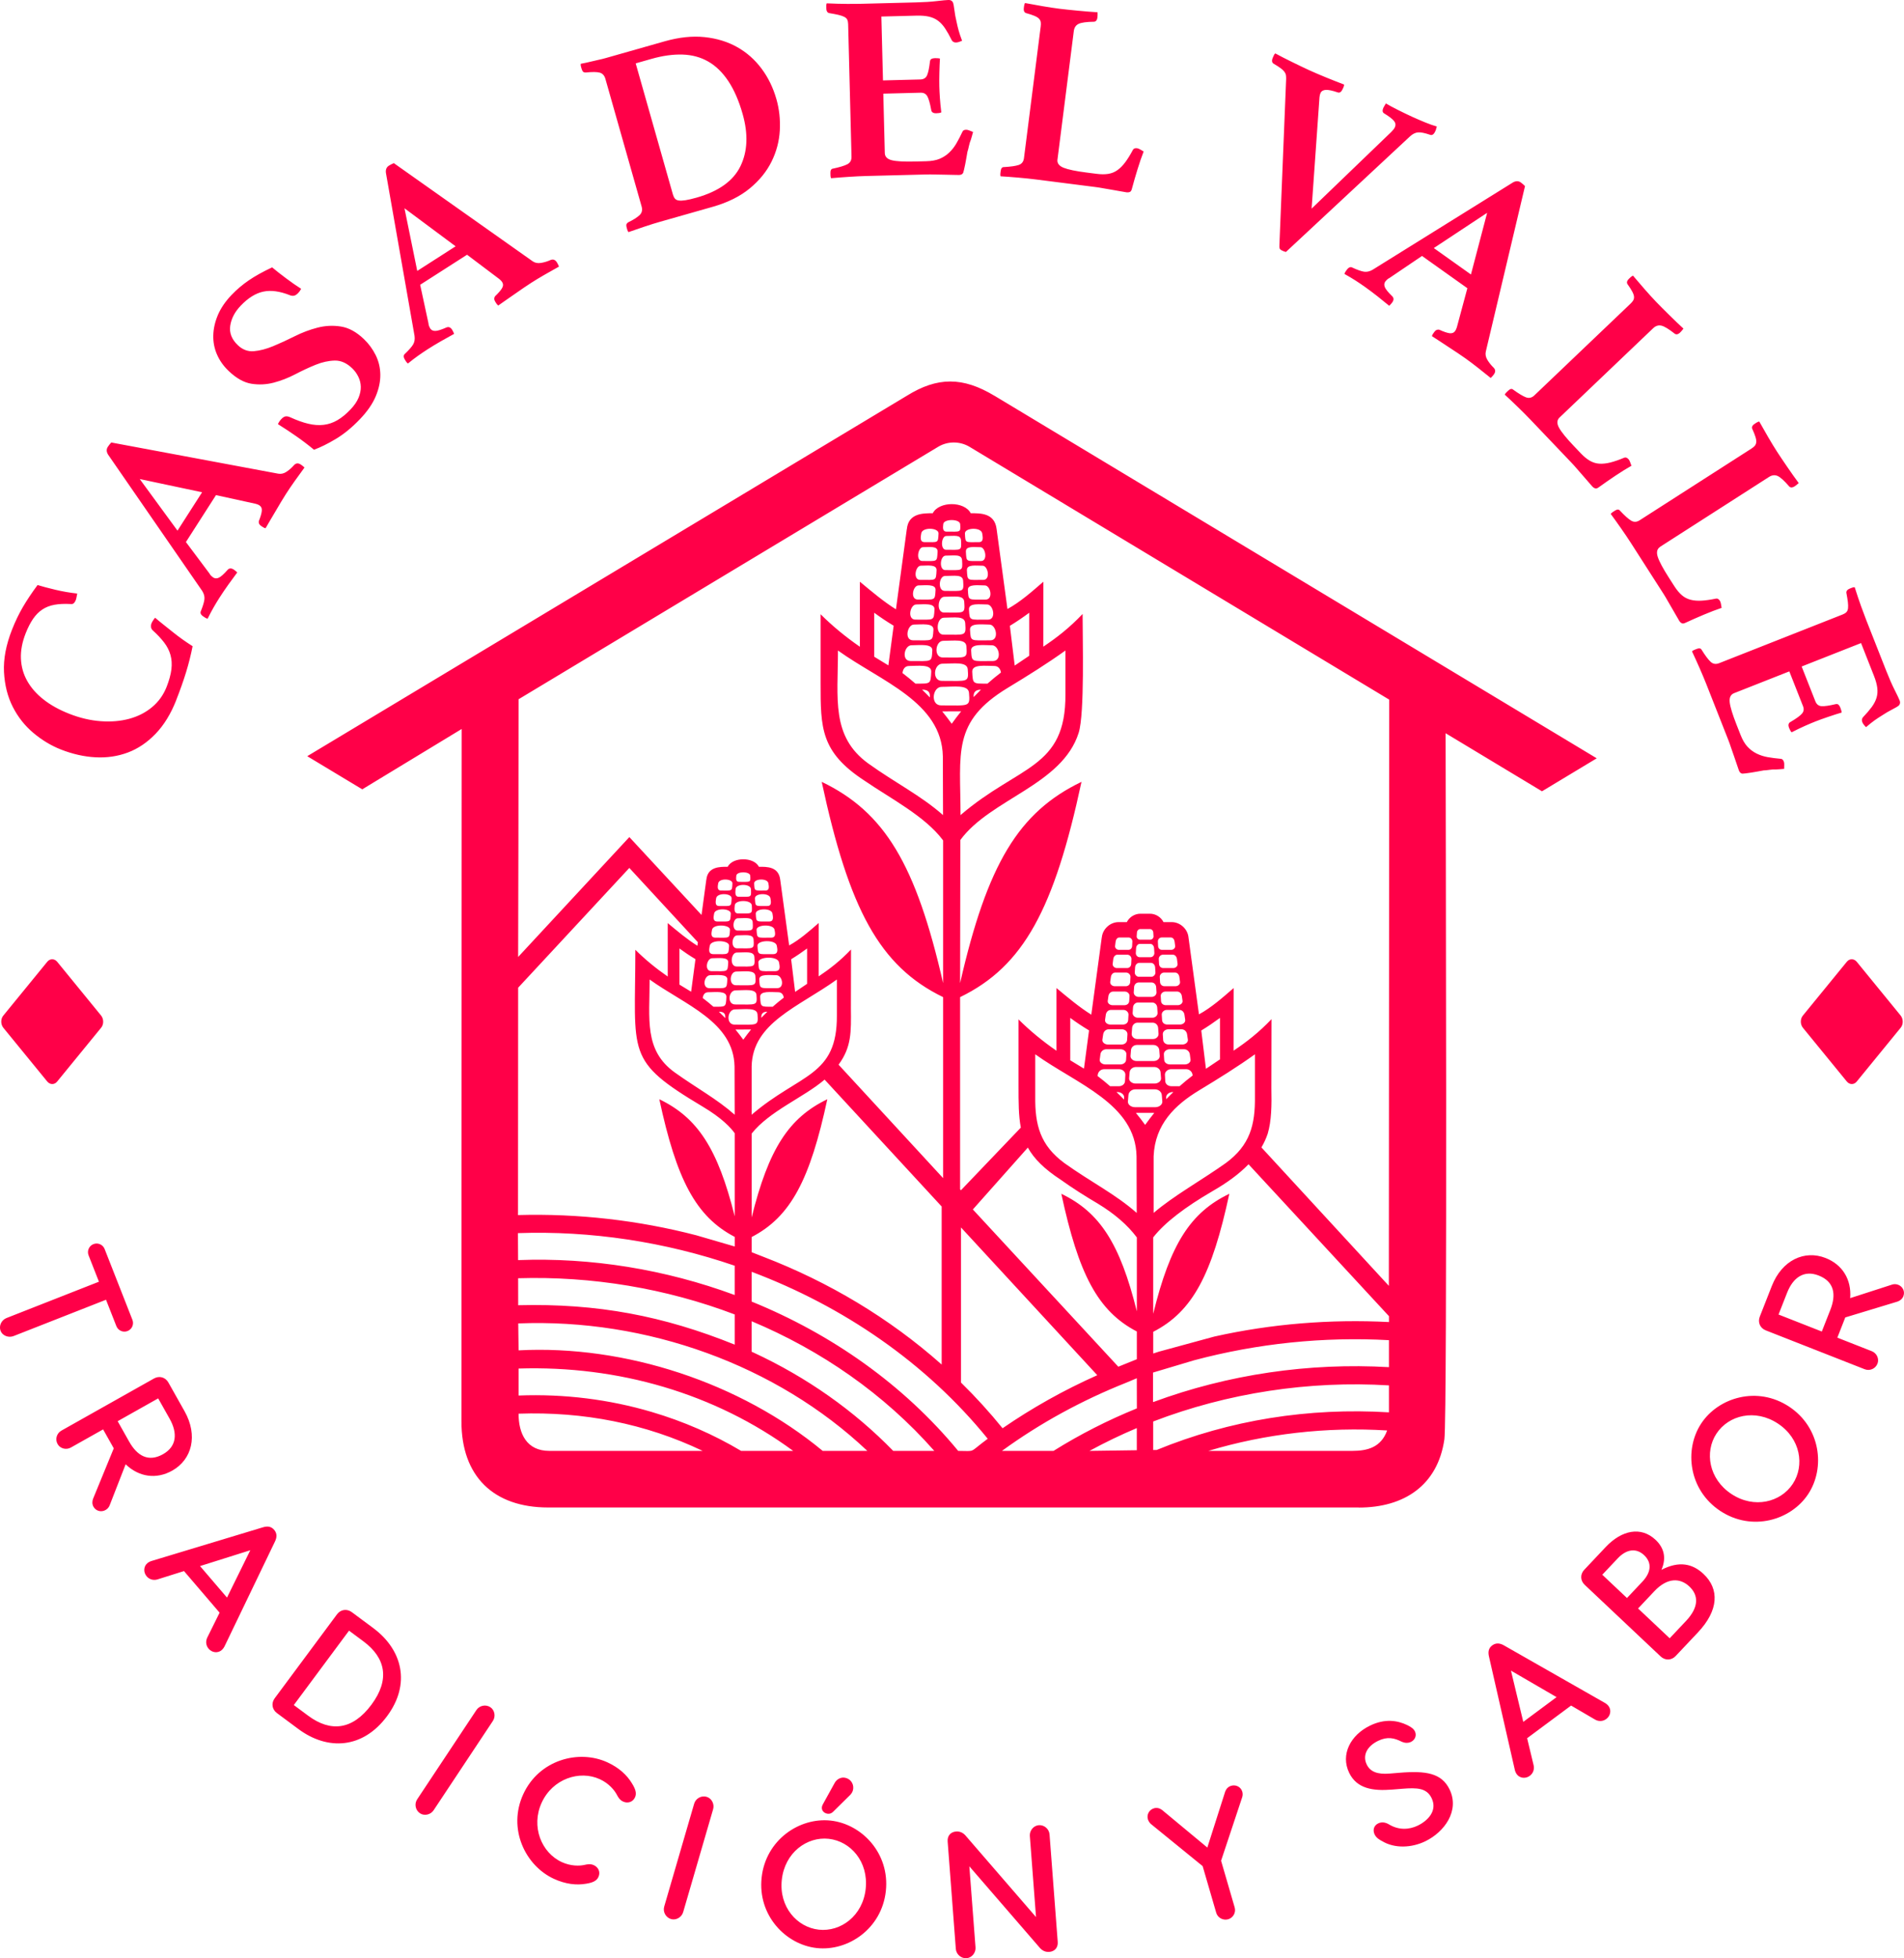
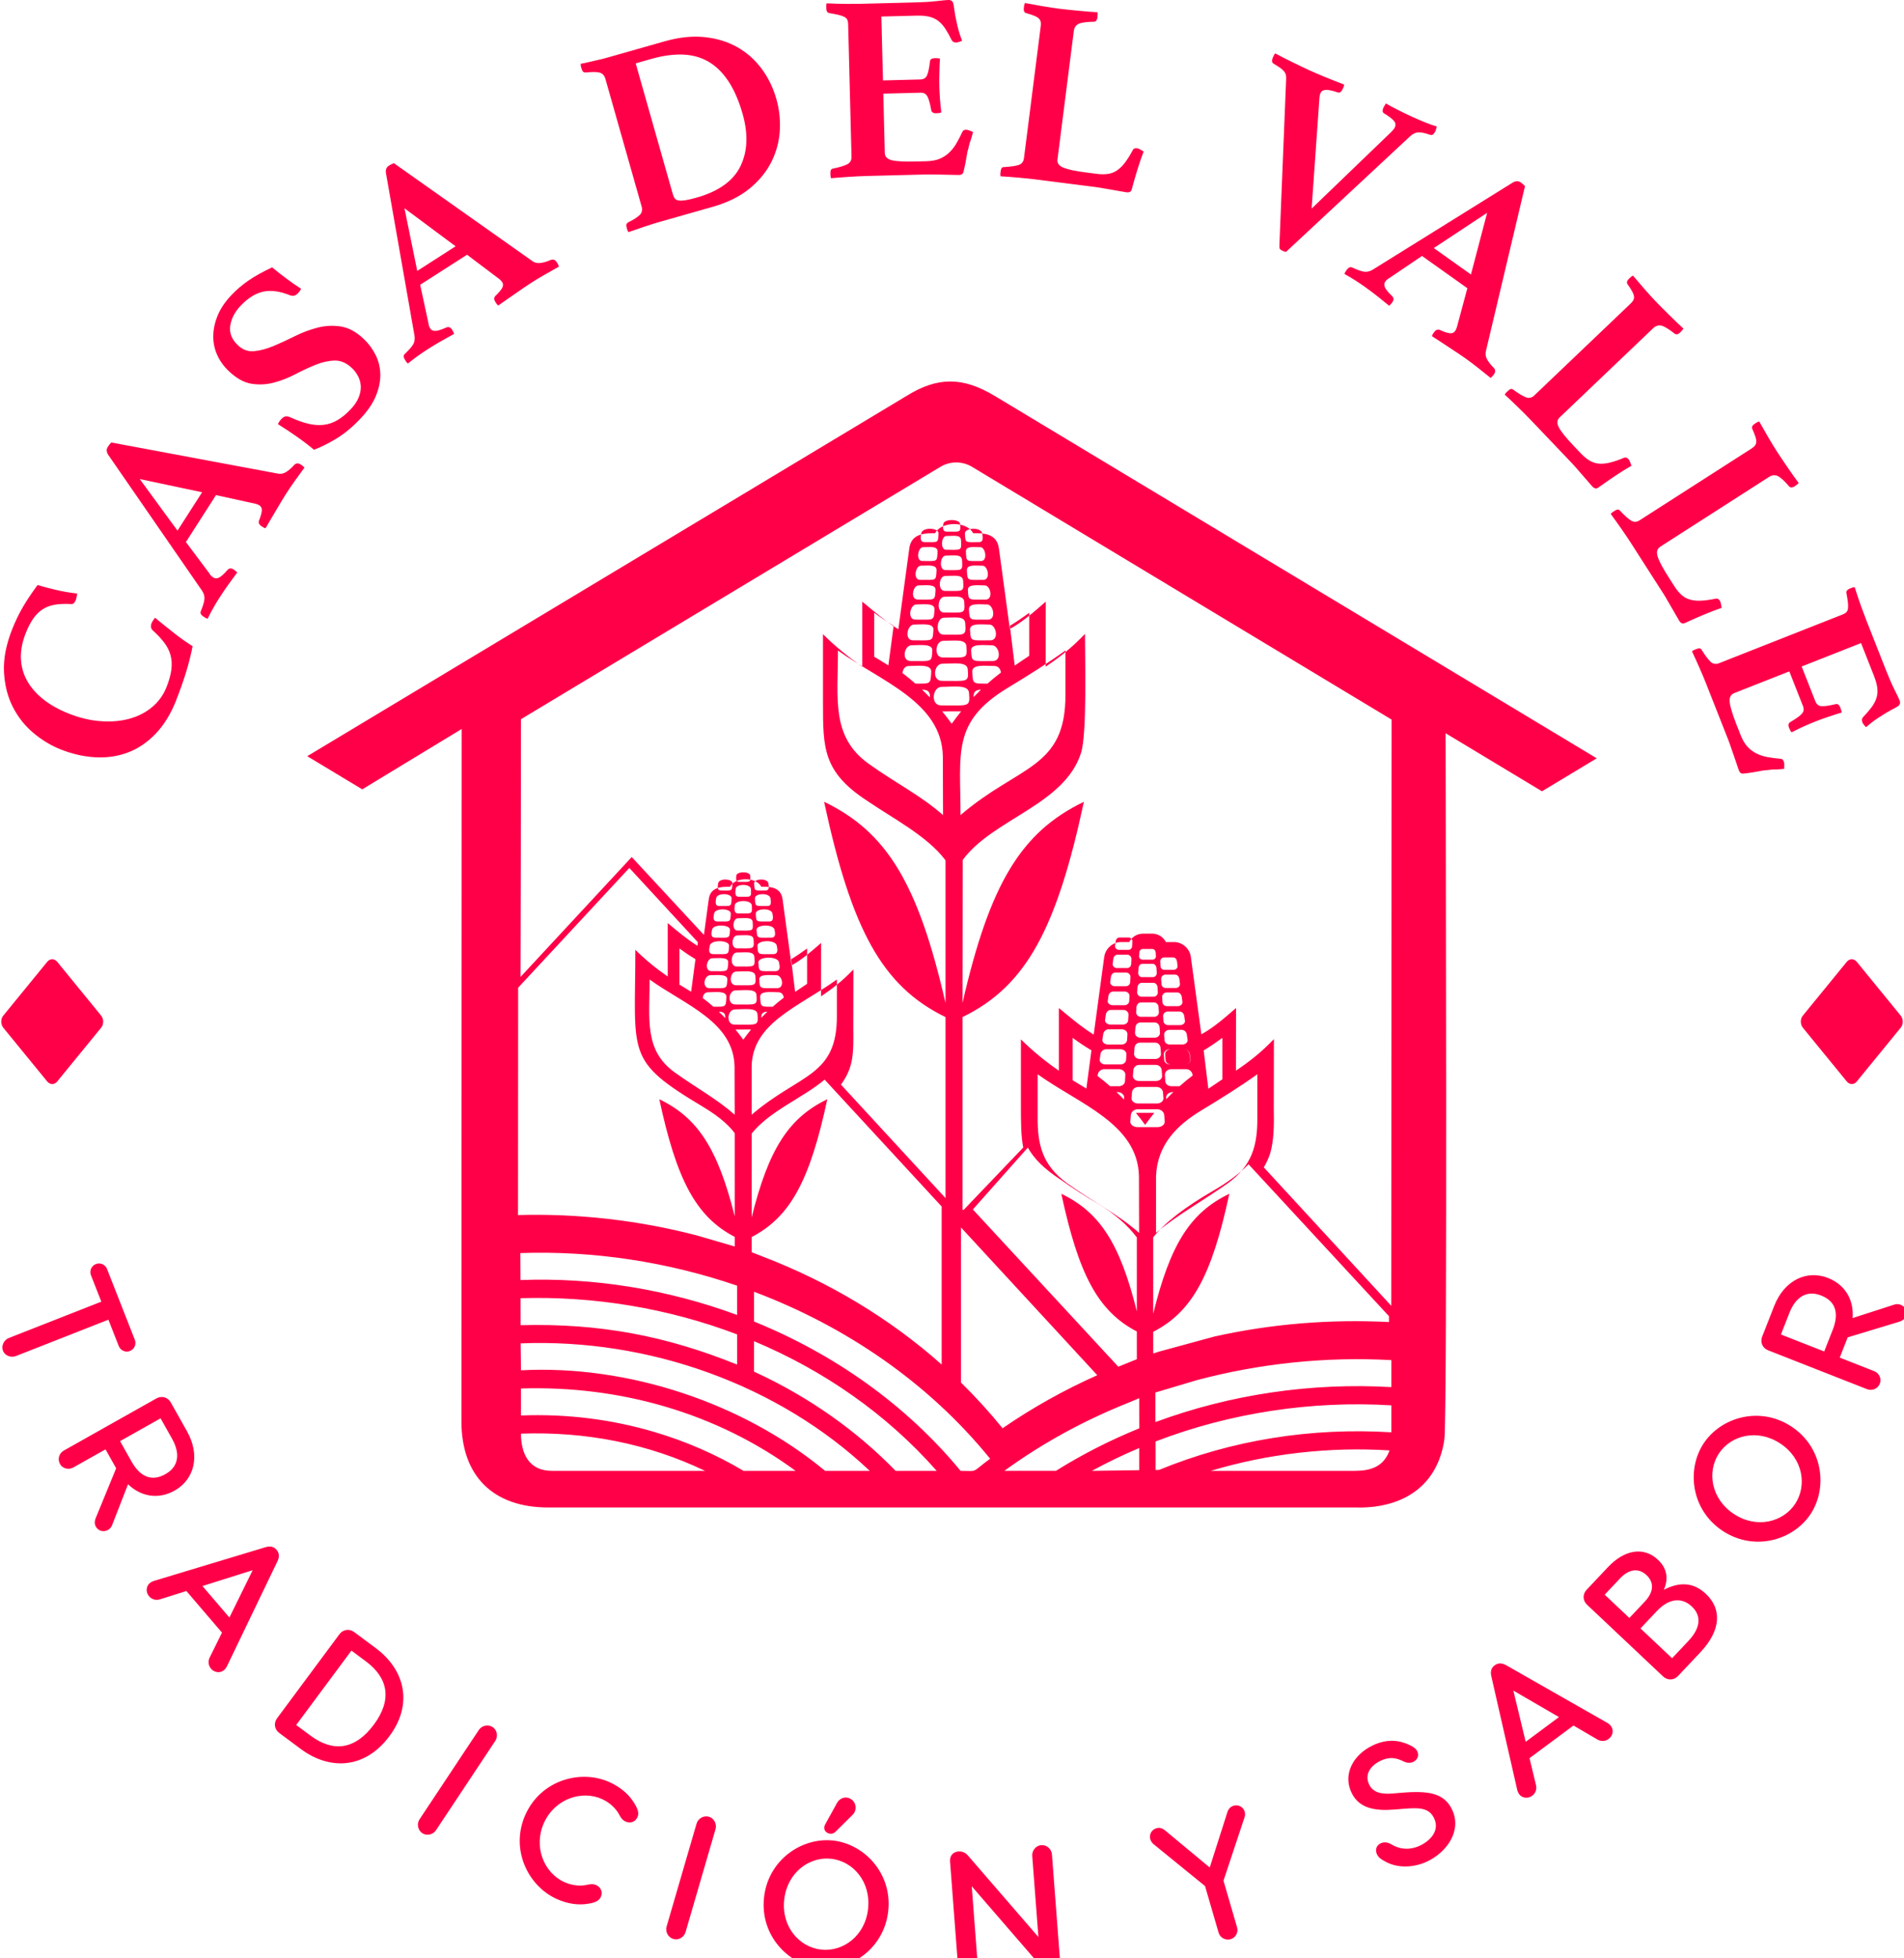
<svg xmlns="http://www.w3.org/2000/svg" viewBox="0 0 1143.74 1175.95" style="shape-rendering:geometricPrecision; text-rendering:geometricPrecision; image-rendering:optimizeQuality; fill-rule:evenodd; clip-rule:evenodd" version="1.1" height="54.696mm" width="53.198mm" xml:space="preserve">
  <defs>
    <style type="text/css">
   
    .fil0 {fill:#FF0048}
   
  </style>
  </defs>
  <g id="Capa_x0020_1">
-     <path d="M1082.96 609.89l26.46 -32.39c1.62,-1.98 4.3,-1.95 5.96,0.07l26.34 32.25c1.66,2.03 1.68,5.31 0.06,7.29l-26.46 32.39c-1.62,1.98 -4.3,1.95 -5.95,-0.08l-26.35 -32.24c-1.65,-2.03 -1.68,-5.31 -0.06,-7.29zm-1081 0l26.46 -32.39c1.62,-1.98 4.3,-1.95 5.96,0.07l26.34 32.25c1.65,2.03 1.68,5.31 0.06,7.29l-26.47 32.39c-1.62,1.98 -4.3,1.95 -5.95,-0.08l-26.35 -32.24c-1.65,-2.03 -1.68,-5.31 -0.06,-7.29zm278.58 -456.91l-28.15 18.03 4.98 23.1c0.02,0.61 0.15,1.22 0.41,1.81 0.25,0.6 0.46,1.03 0.63,1.29 0.63,0.98 1.62,1.49 2.95,1.51 1.34,0.02 3.58,-0.66 6.73,-2.04 1.37,-0.62 2.53,-0.18 3.51,1.35 0.4,0.62 0.8,1.44 1.2,2.45 -2.53,1.37 -5.18,2.84 -7.94,4.43 -2.76,1.58 -5.45,3.2 -8.04,4.87 -1.78,1.15 -3.63,2.39 -5.54,3.74 -1.91,1.35 -3.98,2.93 -6.22,4.75 -0.41,-0.25 -0.75,-0.59 -1.04,-1.04 -0.29,-0.45 -0.52,-0.8 -0.69,-1.07 -1.09,-1.7 -1.08,-2.96 0.02,-3.8 2.42,-2.31 4.04,-4.16 4.85,-5.57 0.81,-1.4 1.08,-3.08 0.82,-5.07l-17.19 -97.89c-0.26,-1.97 0.33,-3.42 1.76,-4.34 0.44,-0.29 0.91,-0.55 1.38,-0.79 0.47,-0.24 1.01,-0.49 1.6,-0.74l83.33 58.89c1.39,1 3.06,1.34 5.01,1.04 1.95,-0.31 3.9,-0.89 5.86,-1.77 1.51,-0.59 2.76,-0.13 3.73,1.39 0.46,0.72 0.88,1.58 1.28,2.58 -2.97,1.65 -5.88,3.3 -8.74,4.94 -2.85,1.64 -5.49,3.24 -7.9,4.78 -1.25,0.8 -2.76,1.8 -4.51,2.99 -1.76,1.19 -3.55,2.43 -5.37,3.72 -1.82,1.29 -3.63,2.55 -5.43,3.77 -1.81,1.22 -3.3,2.27 -4.5,3.16 -0.4,-0.24 -0.75,-0.59 -1.04,-1.04 -0.29,-0.45 -0.52,-0.8 -0.69,-1.07 -0.51,-0.81 -0.75,-1.51 -0.69,-2.11 0.05,-0.6 0.23,-1.06 0.53,-1.38 2.03,-1.94 3.42,-3.55 4.17,-4.85 0.75,-1.3 0.75,-2.53 0,-3.69 -0.34,-0.53 -0.91,-1.12 -1.69,-1.76l-19.38 -14.6zm-6.85 -5.07l-30.72 -22.85 7.67 37.63 23.04 -14.78zm-92.79 25.48c-0.42,0.91 -1.01,1.75 -1.74,2.52 -1.03,1.07 -1.97,1.64 -2.83,1.7 -0.86,0.06 -1.6,-0.06 -2.2,-0.34 -6.06,-2.41 -11.39,-3.13 -15.98,-2.15 -4.6,0.97 -9.12,3.8 -13.59,8.48 -3.52,3.69 -5.6,7.68 -6.25,11.97 -0.65,4.3 0.87,8.2 4.56,11.72 2.84,2.71 6.06,3.91 9.65,3.6 3.6,-0.31 7.46,-1.32 11.58,-3.03 4.13,-1.71 8.43,-3.69 12.92,-5.94 4.49,-2.25 9.07,-3.97 13.73,-5.17 4.66,-1.2 9.35,-1.42 14.06,-0.67 4.71,0.75 9.29,3.25 13.74,7.5 2.92,2.78 5.29,5.99 7.1,9.63 1.81,3.64 2.75,7.53 2.81,11.7 0.06,4.17 -0.85,8.5 -2.73,13.01 -1.88,4.51 -5.02,9.07 -9.41,13.68 -4.83,5.07 -9.71,9.07 -14.63,12.01 -4.92,2.93 -9.28,5.08 -13.08,6.45 -3.52,-2.92 -7.12,-5.65 -10.78,-8.19 -3.66,-2.54 -7.29,-4.93 -10.87,-7.17 0.43,-1.06 1.11,-2.09 2.07,-3.09 0.88,-0.92 1.71,-1.44 2.49,-1.57 0.79,-0.14 1.75,0.05 2.88,0.55 3.87,1.78 7.45,3.07 10.73,3.85 3.29,0.79 6.37,1.01 9.24,0.68 2.89,-0.33 5.64,-1.25 8.27,-2.78 2.63,-1.53 5.26,-3.67 7.89,-6.44 2.27,-2.38 3.89,-4.73 4.84,-7.04 0.96,-2.31 1.41,-4.52 1.36,-6.62 -0.05,-2.1 -0.55,-4.12 -1.5,-6.04 -0.94,-1.93 -2.18,-3.62 -3.72,-5.09 -3.3,-3.15 -6.79,-4.68 -10.47,-4.59 -3.67,0.09 -7.48,0.93 -11.42,2.52 -3.94,1.6 -8.03,3.49 -12.25,5.7 -4.22,2.2 -8.54,3.88 -12.94,5.04 -4.4,1.15 -8.87,1.37 -13.39,0.66 -4.52,-0.72 -9.08,-3.28 -13.69,-7.68 -3.07,-2.93 -5.4,-6.21 -6.99,-9.85 -1.59,-3.64 -2.34,-7.47 -2.24,-11.49 0.09,-4.02 1.01,-8.09 2.75,-12.23 1.75,-4.13 4.48,-8.15 8.22,-12.07 3.07,-3.22 6.51,-6.14 10.32,-8.75 3.8,-2.6 8.49,-5.21 14.05,-7.82 2.45,2.04 5.28,4.27 8.5,6.66 3.2,2.4 6.18,4.47 8.92,6.2zm-51.18 123.96l-18.04 28.14 14.16 18.91c0.27,0.55 0.65,1.05 1.13,1.48 0.48,0.43 0.85,0.73 1.12,0.91 0.98,0.63 2.09,0.67 3.31,0.14 1.23,-0.53 2.98,-2.09 5.26,-4.66 0.98,-1.14 2.23,-1.22 3.75,-0.25 0.63,0.4 1.33,0.98 2.11,1.73 -1.73,2.3 -3.51,4.75 -5.37,7.34 -1.85,2.59 -3.61,5.19 -5.27,7.78 -1.15,1.78 -2.3,3.69 -3.47,5.71 -1.17,2.02 -2.39,4.33 -3.67,6.91 -0.48,-0.05 -0.93,-0.22 -1.38,-0.51 -0.45,-0.29 -0.8,-0.52 -1.07,-0.69 -1.7,-1.09 -2.22,-2.24 -1.56,-3.46 1.24,-3.12 1.93,-5.47 2.08,-7.08 0.15,-1.61 -0.31,-3.26 -1.37,-4.94l-56.48 -81.77c-1.06,-1.69 -1.13,-3.25 -0.21,-4.68 0.28,-0.45 0.59,-0.88 0.93,-1.3 0.33,-0.42 0.71,-0.87 1.15,-1.35l100.3 18.73c1.69,0.32 3.35,-0.06 4.99,-1.15 1.65,-1.09 3.18,-2.44 4.59,-4.06 1.13,-1.17 2.45,-1.26 3.97,-0.29 0.72,0.46 1.46,1.06 2.24,1.81 -2.01,2.75 -3.97,5.46 -5.89,8.14 -1.9,2.69 -3.64,5.23 -5.18,7.64 -0.8,1.26 -1.75,2.78 -2.85,4.6 -1.1,1.82 -2.21,3.69 -3.32,5.62 -1.11,1.94 -2.24,3.83 -3.37,5.69 -1.13,1.86 -2.05,3.44 -2.76,4.75 -0.46,-0.05 -0.93,-0.22 -1.37,-0.51 -0.45,-0.29 -0.81,-0.51 -1.07,-0.69 -0.8,-0.51 -1.31,-1.06 -1.51,-1.63 -0.2,-0.57 -0.23,-1.06 -0.09,-1.48 1.04,-2.61 1.63,-4.66 1.77,-6.14 0.13,-1.49 -0.38,-2.6 -1.54,-3.35 -0.54,-0.35 -1.29,-0.64 -2.27,-0.89l-23.71 -5.18zm-8.33 -1.75l-37.45 -7.94 22.68 30.99 14.78 -23.05zm-15.51 124.81c-3.27,8.29 -7.41,15.04 -12.44,20.25 -5.02,5.21 -10.57,8.95 -16.66,11.23 -6.08,2.27 -12.57,3.23 -19.44,2.86 -6.87,-0.37 -13.81,-1.94 -20.82,-4.7 -5.82,-2.3 -11.31,-5.6 -16.45,-9.91 -5.14,-4.31 -9.27,-9.53 -12.39,-15.66 -3.12,-6.13 -4.87,-13.1 -5.28,-20.9 -0.4,-7.8 1.2,-16.29 4.82,-25.48 1.98,-5.04 4.19,-9.61 6.61,-13.73 2.42,-4.12 5.33,-8.48 8.74,-13.06 2.75,0.85 6.31,1.8 10.69,2.84 4.38,1.04 8.76,1.8 13.13,2.27 -0.09,0.54 -0.23,1.22 -0.39,2.07 -0.16,0.85 -0.32,1.47 -0.48,1.87 -0.31,0.79 -0.7,1.41 -1.16,1.85 -0.46,0.45 -1.12,0.61 -2,0.5 -3.68,-0.2 -6.91,-0.04 -9.68,0.46 -2.76,0.51 -5.19,1.46 -7.28,2.86 -2.09,1.4 -3.94,3.26 -5.54,5.6 -1.6,2.33 -3.09,5.23 -4.45,8.69 -2.1,5.33 -3.05,10.41 -2.84,15.22 0.21,4.82 1.47,9.28 3.79,13.39 2.32,4.11 5.58,7.82 9.81,11.13 4.22,3.32 9.35,6.17 15.37,8.54 6.42,2.53 12.73,4.02 18.94,4.47 6.21,0.46 11.93,-0.03 17.16,-1.44 5.24,-1.42 9.81,-3.75 13.71,-7 3.91,-3.26 6.81,-7.3 8.72,-12.13 1.55,-3.95 2.52,-7.48 2.89,-10.58 0.37,-3.1 0.18,-5.97 -0.55,-8.6 -0.73,-2.63 -2,-5.12 -3.81,-7.49 -1.8,-2.36 -4.05,-4.76 -6.74,-7.19 -0.67,-0.61 -1.06,-1.3 -1.15,-2.08 -0.09,-0.78 0,-1.51 0.27,-2.2 0.19,-0.49 0.51,-1.08 0.95,-1.76 0.44,-0.68 0.86,-1.23 1.25,-1.65 1.45,1.25 3.1,2.62 4.97,4.09 1.87,1.49 3.78,3.01 5.73,4.57 1.95,1.57 3.93,3.06 5.93,4.48 2.01,1.42 3.97,2.73 5.89,3.95 -1.02,5.19 -2.32,10.38 -3.91,15.57 -1.59,5.19 -3.57,10.79 -5.95,16.82zm529.33 -324.63c-0.28,2.21 0.95,3.86 3.7,4.96 2.75,1.1 7.39,2.06 13.91,2.89l6 0.76c2.63,0.34 4.96,0.34 6.98,0.01 2.02,-0.33 3.86,-1.09 5.5,-2.27 1.65,-1.18 3.21,-2.78 4.7,-4.78 1.49,-2.01 3,-4.46 4.55,-7.37 0.42,-0.8 1.26,-1.12 2.53,-0.96 0.52,0.07 1.14,0.31 1.83,0.72 0.7,0.41 1.4,0.82 2.09,1.23 -1.27,3.26 -2.5,6.82 -3.68,10.68 -1.19,3.86 -2.29,7.65 -3.29,11.38 -0.27,1.25 -0.71,1.99 -1.32,2.24 -0.62,0.24 -1.24,0.33 -1.88,0.24 -0.84,-0.11 -2.02,-0.31 -3.53,-0.61 -1.51,-0.3 -3.16,-0.59 -4.94,-0.87 -1.78,-0.28 -3.59,-0.59 -5.42,-0.93 -1.83,-0.34 -3.43,-0.6 -4.8,-0.77l-35.84 -4.56c-3.05,-0.39 -6.56,-0.75 -10.53,-1.1 -3.97,-0.35 -7.55,-0.61 -10.73,-0.8 -0.16,-0.45 -0.19,-1.02 -0.11,-1.7 0.09,-0.68 0.15,-1.18 0.19,-1.5 0.2,-1.58 0.84,-2.36 1.9,-2.33 4.09,-0.22 7.06,-0.65 8.91,-1.27 1.84,-0.62 2.9,-1.98 3.17,-4.09l10.06 -79.11c0.14,-1.06 0.14,-1.93 0.02,-2.65 -0.12,-0.71 -0.47,-1.37 -1.03,-1.98 -0.56,-0.61 -1.48,-1.18 -2.75,-1.71 -1.27,-0.54 -2.99,-1.1 -5.16,-1.7 -1.01,-0.45 -1.43,-1.41 -1.24,-2.89 0.04,-0.32 0.11,-0.79 0.18,-1.42 0.09,-0.63 0.26,-1.2 0.54,-1.7 3.35,0.64 6.9,1.28 10.67,1.92 3.77,0.64 7.13,1.15 10.07,1.52 1.47,0.18 3.16,0.38 5.06,0.57 1.9,0.18 3.88,0.38 5.94,0.59 2.06,0.21 4.12,0.39 6.19,0.55 2.07,0.15 3.95,0.29 5.65,0.4 0.04,0.54 0.05,1.13 0.02,1.77 -0.03,0.64 -0.06,1.12 -0.1,1.43 -0.19,1.47 -0.83,2.3 -1.92,2.48 -4.61,0.06 -7.73,0.49 -9.39,1.29 -1.66,0.81 -2.62,2.26 -2.88,4.37l-9.8 77.06zm-105.77 -85.83l0.97 38.34 22.44 -0.57c2.01,-0.05 3.37,-0.91 4.07,-2.57 0.7,-1.66 1.27,-4.36 1.7,-8.09 0.08,-0.85 0.39,-1.41 0.91,-1.69 0.52,-0.28 1.21,-0.43 2.06,-0.45 0.32,-0 0.82,0.01 1.51,0.04 0.69,0.04 1.2,0.11 1.52,0.2 -0.15,2.45 -0.26,5.29 -0.34,8.53 -0.08,3.24 -0.09,5.97 -0.03,8.2 0.05,1.91 0.15,4.16 0.33,6.75 0.17,2.6 0.46,5.54 0.86,8.82 -0.32,0.22 -0.81,0.37 -1.5,0.43 -0.69,0.08 -1.19,0.11 -1.51,0.12 -1.91,0.05 -2.94,-0.67 -3.08,-2.15 -0.74,-4.01 -1.53,-6.73 -2.36,-8.14 -0.83,-1.41 -2.15,-2.09 -3.95,-2.05l-22.44 0.57 0.9 35.64c0.05,2.23 1.47,3.67 4.25,4.35 2.78,0.68 7.45,0.93 14.03,0.76l6.68 -0.17c3.19,-0.08 5.85,-0.57 8.01,-1.47 2.15,-0.91 4.06,-2.15 5.72,-3.73 1.66,-1.58 3.1,-3.42 4.32,-5.52 1.22,-2.1 2.44,-4.44 3.64,-7.02 0.3,-0.75 1.04,-1.14 2.2,-1.17 0.53,-0.01 1.17,0.14 1.92,0.43 0.75,0.3 1.5,0.6 2.25,0.9 -0.19,0.85 -0.41,1.65 -0.66,2.41 -0.24,0.75 -0.46,1.5 -0.66,2.24 -0.5,1.18 -0.89,2.46 -1.18,3.85 -0.28,1.39 -0.57,2.5 -0.87,3.36 -0.19,1.07 -0.39,2.27 -0.63,3.6 -0.23,1.33 -0.47,2.61 -0.7,3.84 -0.23,1.23 -0.47,2.32 -0.71,3.28 -0.24,0.96 -0.41,1.6 -0.51,1.92 -0.4,0.86 -1.24,1.3 -2.51,1.34 -0.85,0.02 -2.07,-0 -3.66,-0.07 -1.6,-0.07 -3.32,-0.11 -5.18,-0.11 -1.86,-0.01 -3.74,-0.04 -5.65,-0.1 -1.91,-0.06 -3.56,-0.07 -4.93,-0.03l-36.12 0.92c-3.07,0.08 -6.6,0.24 -10.58,0.51 -3.97,0.26 -7.55,0.53 -10.73,0.82 -0.22,-0.42 -0.34,-0.97 -0.36,-1.66 -0.02,-0.69 -0.03,-1.2 -0.04,-1.51 -0.04,-1.59 0.47,-2.46 1.53,-2.59 4.01,-0.85 6.88,-1.72 8.61,-2.61 1.73,-0.89 2.56,-2.4 2.52,-4.52l-2.02 -79.72c-0.03,-1.06 -0.21,-1.93 -0.54,-2.62 -0.33,-0.68 -0.96,-1.25 -1.87,-1.7 -0.91,-0.45 -2.09,-0.85 -3.53,-1.18 -1.44,-0.33 -3.29,-0.68 -5.53,-1.05 -1.06,-0.29 -1.62,-1.23 -1.66,-2.82 -0.01,-0.53 -0.03,-1.03 -0.03,-1.51 -0.02,-0.48 0.08,-0.98 0.28,-1.52 4.58,0.21 8.61,0.31 12.11,0.33 3.5,0.02 6.53,-0.01 9.08,-0.07l32.62 -0.83c4.78,-0.12 8.88,-0.38 12.32,-0.79 3.44,-0.4 5.8,-0.63 7.08,-0.66 1.16,-0.03 2.02,0.43 2.58,1.37 0.34,0.84 0.65,2.4 0.92,4.68 0.27,2.27 0.7,4.62 1.29,7.05 0.37,1.8 0.78,3.54 1.25,5.22 0.47,1.69 1.16,3.74 2.07,6.16 -0.53,0.23 -1.11,0.46 -1.73,0.68 -0.63,0.23 -1.27,0.35 -1.9,0.37 -1.17,0.03 -2.02,-0.43 -2.58,-1.37 -1.34,-2.73 -2.65,-5.05 -3.92,-6.99 -1.27,-1.93 -2.69,-3.49 -4.26,-4.67 -1.57,-1.18 -3.4,-2.01 -5.48,-2.49 -2.08,-0.48 -4.55,-0.68 -7.42,-0.61l-21.16 0.54zm-63.04 49.59c1.71,6.02 2.38,12.28 2.03,18.79 -0.36,6.5 -2.01,12.73 -4.95,18.69 -2.94,5.96 -7.31,11.35 -13.12,16.14 -5.81,4.79 -13.25,8.48 -22.34,11.06l-31.39 8.92c-2.66,0.75 -5.72,1.7 -9.2,2.86 -3.48,1.15 -6.77,2.28 -9.88,3.38 -0.32,-0.35 -0.55,-0.78 -0.7,-1.29 -0.14,-0.51 -0.26,-0.92 -0.35,-1.23 -0.32,-1.12 -0.35,-1.92 -0.1,-2.37 0.26,-0.46 0.63,-0.81 1.11,-1.06 2.81,-1.35 4.99,-2.71 6.53,-4.09 1.54,-1.38 2.01,-3.14 1.4,-5.28l-21.78 -76.71c-0.58,-2.04 -1.74,-3.29 -3.46,-3.74 -1.72,-0.45 -4.46,-0.47 -8.21,-0.07 -0.88,0.03 -1.48,-0.16 -1.82,-0.56 -0.33,-0.4 -0.62,-1.01 -0.85,-1.83 -0.09,-0.31 -0.2,-0.71 -0.35,-1.23 -0.15,-0.51 -0.19,-1.04 -0.12,-1.61 2.2,-0.41 4.15,-0.82 5.84,-1.25 1.7,-0.43 3.28,-0.79 4.74,-1.1 1.45,-0.3 2.9,-0.66 4.33,-1.06 1.43,-0.41 2.91,-0.83 4.44,-1.26l31.08 -8.83c8.68,-2.46 16.68,-3.3 24.02,-2.52 7.34,0.78 13.87,2.79 19.58,6.02 5.72,3.23 10.58,7.53 14.59,12.9 4.01,5.37 6.98,11.47 8.92,18.32zm-20.3 8.91c-2.26,-7.97 -5.13,-14.54 -8.59,-19.74 -3.46,-5.19 -7.46,-9.11 -12.02,-11.72 -4.55,-2.62 -9.7,-4.03 -15.43,-4.22 -5.73,-0.19 -11.97,0.67 -18.7,2.58l-9.5 2.7 22.35 78.71c0.29,1.02 0.69,1.84 1.2,2.47 0.51,0.62 1.28,1.02 2.32,1.16 1.04,0.15 2.4,0.1 4.09,-0.17 1.69,-0.26 3.91,-0.78 6.67,-1.56 13.27,-3.77 22.04,-10.07 26.32,-18.9 4.28,-8.83 4.71,-19.26 1.29,-31.31zm435.35 104.62l-27.24 -19.37 -19.57 13.24c-0.56,0.25 -1.08,0.6 -1.53,1.05 -0.45,0.46 -0.78,0.82 -0.96,1.08 -0.68,0.95 -0.78,2.05 -0.3,3.3 0.48,1.25 1.95,3.08 4.41,5.48 1.08,1.03 1.11,2.28 0.06,3.75 -0.43,0.61 -1.04,1.28 -1.82,2.02 -2.21,-1.83 -4.57,-3.73 -7.07,-5.71 -2.5,-1.97 -5.01,-3.85 -7.52,-5.64 -1.73,-1.23 -3.58,-2.48 -5.54,-3.75 -1.97,-1.26 -4.21,-2.6 -6.73,-4 0.07,-0.47 0.26,-0.92 0.57,-1.35 0.3,-0.43 0.55,-0.78 0.73,-1.04 1.17,-1.64 2.35,-2.11 3.54,-1.39 3.05,1.39 5.37,2.19 6.97,2.42 1.6,0.23 3.26,-0.15 5.01,-1.13l84.4 -52.49c1.74,-0.97 3.29,-0.97 4.68,0.01 0.43,0.31 0.85,0.64 1.25,0.99 0.4,0.35 0.83,0.75 1.29,1.21l-23.53 99.28c-0.4,1.67 -0.1,3.35 0.91,5.04 1.01,1.69 2.29,3.28 3.83,4.77 1.11,1.18 1.15,2.51 0.1,3.98 -0.49,0.69 -1.13,1.41 -1.92,2.15 -2.64,-2.14 -5.26,-4.23 -7.85,-6.27 -2.59,-2.03 -5.05,-3.88 -7.38,-5.54 -1.21,-0.86 -2.7,-1.89 -4.46,-3.07 -1.77,-1.19 -3.58,-2.39 -5.46,-3.59 -1.88,-1.21 -3.72,-2.42 -5.52,-3.64 -1.8,-1.21 -3.34,-2.21 -4.61,-2.99 0.07,-0.47 0.26,-0.92 0.57,-1.35 0.31,-0.43 0.55,-0.78 0.74,-1.04 0.55,-0.78 1.12,-1.26 1.7,-1.43 0.58,-0.17 1.07,-0.18 1.47,-0.02 2.56,1.16 4.58,1.85 6.06,2.06 1.48,0.2 2.62,-0.25 3.42,-1.38 0.37,-0.52 0.7,-1.26 1,-2.22l6.31 -23.44zm2.15 -8.24l9.73 -37.03 -32.04 21.16 22.31 15.87zm-47.79 -85.67c1.05,-1.04 1.75,-1.95 2.1,-2.72 0.61,-1.36 0.43,-2.63 -0.54,-3.83 -0.97,-1.2 -2.92,-2.69 -5.84,-4.47 -1.12,-0.62 -1.28,-1.8 -0.49,-3.54 0.09,-0.19 0.21,-0.4 0.37,-0.62 0.16,-0.22 0.3,-0.47 0.43,-0.77l0.67 -1.09c0.83,0.49 1.84,1.06 3.06,1.73 1.21,0.66 2.55,1.36 4.03,2.09 1.48,0.73 2.95,1.45 4.43,2.18 1.48,0.72 2.84,1.37 4.11,1.94 2.8,1.27 5.5,2.43 8.11,3.5 2.61,1.06 4.89,1.86 6.86,2.4l-0.38 1.23c-0.04,0.33 -0.12,0.64 -0.25,0.94 -0.13,0.29 -0.24,0.53 -0.32,0.72 -0.83,1.84 -1.85,2.54 -3.05,2.11 -3.22,-1.11 -5.65,-1.6 -7.29,-1.46 -1.63,0.14 -3.26,0.94 -4.86,2.43l-74.51 69.38c-0.53,-0.12 -0.94,-0.25 -1.23,-0.38 -0.29,-0.13 -0.63,-0.28 -1.02,-0.46 -0.77,-0.35 -1.26,-0.74 -1.47,-1.19 -0.2,-0.44 -0.27,-1.29 -0.17,-2.53l4.03 -99.32c0.02,-0.81 -0.02,-1.56 -0.12,-2.25 -0.1,-0.68 -0.4,-1.37 -0.9,-2.06 -0.5,-0.69 -1.25,-1.41 -2.26,-2.15 -1,-0.75 -2.38,-1.63 -4.13,-2.66 -1.21,-0.66 -1.38,-1.96 -0.51,-3.9 0.14,-0.29 0.32,-0.7 0.56,-1.23 0.24,-0.53 0.52,-0.9 0.85,-1.1 1.41,0.75 3.01,1.59 4.8,2.52 1.8,0.93 3.62,1.84 5.49,2.74 1.86,0.9 3.68,1.78 5.44,2.64 1.77,0.86 3.33,1.59 4.68,2.2 3.19,1.44 6.7,2.95 10.54,4.51 3.84,1.56 7.3,2.92 10.38,4.08 -0.02,0.57 -0.14,1.1 -0.36,1.58 -0.22,0.48 -0.39,0.87 -0.52,1.16 -0.79,1.74 -1.79,2.4 -2.99,1.97 -3.23,-1.11 -5.62,-1.61 -7.18,-1.5 -1.56,0.11 -2.61,0.74 -3.13,1.9 -0.31,0.68 -0.51,1.51 -0.61,2.52l-4.73 66.87 47.93 -46.11zm282.14 307l-35.69 14.07 8.23 20.88c0.74,1.87 2.01,2.86 3.81,2.94 1.81,0.09 4.53,-0.3 8.18,-1.17 0.83,-0.21 1.46,-0.12 1.9,0.28 0.44,0.4 0.82,0.99 1.13,1.78 0.12,0.29 0.27,0.77 0.48,1.43 0.21,0.66 0.32,1.16 0.33,1.5 -2.35,0.69 -5.06,1.56 -8.13,2.6 -3.06,1.04 -5.64,1.97 -7.71,2.79 -1.78,0.7 -3.86,1.58 -6.23,2.63 -2.38,1.06 -5.04,2.33 -7.99,3.84 -0.31,-0.22 -0.62,-0.64 -0.92,-1.26 -0.3,-0.62 -0.51,-1.08 -0.63,-1.38 -0.7,-1.78 -0.38,-2.98 0.97,-3.63 3.51,-2.07 5.8,-3.74 6.84,-5.01 1.04,-1.27 1.23,-2.74 0.56,-4.41l-8.23 -20.88 -33.17 13.08c-2.08,0.82 -2.95,2.65 -2.63,5.49 0.32,2.84 1.69,7.32 4.1,13.44l2.45 6.22c1.17,2.96 2.55,5.3 4.13,7.01 1.59,1.71 3.41,3.07 5.46,4.09 2.06,1.01 4.28,1.74 6.67,2.16 2.39,0.42 5.01,0.76 7.84,1.01 0.81,0.02 1.43,0.57 1.86,1.66 0.19,0.49 0.28,1.15 0.25,1.95 -0.02,0.81 -0.05,1.62 -0.07,2.43 -0.87,0.11 -1.7,0.18 -2.49,0.21 -0.79,0.02 -1.57,0.08 -2.33,0.15 -1.28,-0.07 -2.62,0.01 -4.02,0.22 -1.4,0.21 -2.55,0.32 -3.46,0.34 -1.07,0.19 -2.26,0.41 -3.59,0.65 -1.33,0.24 -2.61,0.46 -3.85,0.66 -1.23,0.2 -2.34,0.35 -3.33,0.46 -0.99,0.1 -1.65,0.16 -1.98,0.18 -0.94,-0.08 -1.66,-0.72 -2.12,-1.9 -0.31,-0.79 -0.71,-1.95 -1.19,-3.47 -0.49,-1.52 -1.05,-3.15 -1.67,-4.9 -0.63,-1.75 -1.25,-3.53 -1.86,-5.34 -0.6,-1.82 -1.15,-3.37 -1.66,-4.65l-13.25 -33.62c-1.13,-2.86 -2.5,-6.12 -4.1,-9.76 -1.61,-3.65 -3.09,-6.91 -4.45,-9.79 0.31,-0.36 0.79,-0.66 1.43,-0.91 0.64,-0.26 1.11,-0.44 1.41,-0.56 1.48,-0.58 2.47,-0.4 2.96,0.55 2.17,3.48 3.97,5.88 5.4,7.2 1.43,1.32 3.13,1.58 5.11,0.81l74.19 -29.25c0.99,-0.39 1.75,-0.86 2.27,-1.41 0.53,-0.55 0.84,-1.33 0.96,-2.35 0.11,-1.01 0.08,-2.26 -0.1,-3.73 -0.18,-1.47 -0.48,-3.31 -0.9,-5.54 -0.09,-1.11 0.6,-1.95 2.08,-2.53 0.49,-0.19 0.97,-0.38 1.41,-0.55 0.44,-0.18 0.95,-0.26 1.52,-0.26 1.38,4.36 2.66,8.19 3.85,11.49 1.19,3.3 2.25,6.13 3.18,8.49l11.97 30.36c1.75,4.44 3.41,8.22 4.97,11.3 1.56,3.09 2.58,5.23 3.04,6.41 0.43,1.09 0.29,2.05 -0.4,2.9 -0.67,0.61 -2.03,1.43 -4.08,2.46 -2.04,1.04 -4.1,2.25 -6.18,3.63 -1.56,0.96 -3.06,1.95 -4.48,2.96 -1.43,1.02 -3.12,2.37 -5.08,4.05 -0.39,-0.41 -0.8,-0.88 -1.24,-1.39 -0.43,-0.52 -0.76,-1.07 -0.99,-1.66 -0.43,-1.08 -0.29,-2.05 0.4,-2.9 2.1,-2.19 3.84,-4.22 5.22,-6.08 1.38,-1.86 2.35,-3.72 2.92,-5.59 0.58,-1.88 0.72,-3.88 0.46,-6 -0.27,-2.12 -0.92,-4.51 -1.98,-7.18l-7.76 -19.69zm-120.69 -57.78c-1.88,1.2 -2.35,3.21 -1.44,6.02 0.92,2.82 3.16,6.99 6.71,12.53l3.27 5.1c1.43,2.23 2.92,4.01 4.47,5.36 1.55,1.34 3.31,2.26 5.27,2.76 1.97,0.51 4.19,0.68 6.68,0.54 2.49,-0.15 5.35,-0.56 8.57,-1.23 0.89,-0.2 1.67,0.25 2.36,1.32 0.28,0.45 0.5,1.07 0.63,1.86 0.13,0.8 0.26,1.59 0.4,2.39 -3.32,1.12 -6.84,2.46 -10.56,4.03 -3.72,1.57 -7.34,3.15 -10.84,4.77 -1.13,0.6 -1.98,0.74 -2.57,0.42 -0.58,-0.32 -1.04,-0.75 -1.39,-1.29 -0.46,-0.71 -1.06,-1.74 -1.8,-3.1 -0.74,-1.35 -1.57,-2.8 -2.51,-4.35 -0.93,-1.55 -1.85,-3.13 -2.76,-4.75 -0.91,-1.62 -1.74,-3.01 -2.49,-4.18l-19.5 -30.42c-1.66,-2.59 -3.63,-5.52 -5.91,-8.78 -2.28,-3.26 -4.37,-6.18 -6.27,-8.75 0.24,-0.41 0.66,-0.8 1.24,-1.17 0.58,-0.38 1,-0.65 1.27,-0.82 1.34,-0.86 2.34,-0.87 3,-0.03 2.8,2.99 5.03,5 6.7,6.01 1.66,1.01 3.38,0.95 5.16,-0.2l67.14 -43.04c0.89,-0.57 1.57,-1.14 2.03,-1.69 0.47,-0.55 0.75,-1.24 0.86,-2.06 0.1,-0.82 -0.05,-1.89 -0.45,-3.21 -0.4,-1.32 -1.07,-3 -2.01,-5.05 -0.31,-1.07 0.17,-2 1.42,-2.8 0.26,-0.17 0.67,-0.43 1.2,-0.78 0.54,-0.34 1.09,-0.57 1.65,-0.68 1.66,2.98 3.45,6.11 5.37,9.41 1.93,3.3 3.69,6.2 5.3,8.7 0.8,1.25 1.74,2.67 2.82,4.25 1.08,1.57 2.2,3.22 3.35,4.94 1.16,1.71 2.35,3.42 3.55,5.1 1.21,1.68 2.31,3.21 3.32,4.58 -0.39,0.38 -0.84,0.76 -1.34,1.15 -0.51,0.39 -0.89,0.67 -1.16,0.84 -1.25,0.8 -2.3,0.84 -3.14,0.12 -3,-3.5 -5.34,-5.62 -7.02,-6.37 -1.67,-0.74 -3.41,-0.56 -5.2,0.59l-65.39 41.92zm-60.45 -77.65c-1.61,1.54 -1.7,3.6 -0.26,6.18 1.43,2.59 4.43,6.27 8.97,11.03l4.17 4.38c1.83,1.92 3.64,3.39 5.41,4.4 1.78,1.02 3.68,1.59 5.7,1.72 2.03,0.12 4.24,-0.13 6.66,-0.74 2.42,-0.62 5.14,-1.57 8.18,-2.84 0.83,-0.36 1.69,-0.08 2.57,0.84 0.37,0.38 0.69,0.95 0.97,1.71 0.28,0.76 0.57,1.52 0.84,2.27 -3.04,1.73 -6.24,3.72 -9.6,5.96 -3.36,2.25 -6.6,4.5 -9.73,6.75 -1,0.8 -1.81,1.1 -2.44,0.89 -0.63,-0.2 -1.17,-0.53 -1.61,-1 -0.59,-0.61 -1.37,-1.51 -2.35,-2.7 -0.99,-1.19 -2.08,-2.45 -3.29,-3.79 -1.2,-1.34 -2.41,-2.72 -3.61,-4.14 -1.21,-1.42 -2.29,-2.63 -3.24,-3.62l-24.93 -26.15c-2.13,-2.23 -4.62,-4.73 -7.48,-7.5 -2.86,-2.77 -5.46,-5.23 -7.81,-7.39 0.16,-0.44 0.49,-0.91 0.99,-1.38 0.49,-0.48 0.86,-0.83 1.09,-1.04 1.15,-1.1 2.13,-1.3 2.94,-0.6 3.33,2.4 5.9,3.95 7.72,4.63 1.82,0.68 3.5,0.29 5.04,-1.18l57.71 -55.03c0.77,-0.73 1.33,-1.41 1.69,-2.04 0.35,-0.63 0.5,-1.35 0.45,-2.19 -0.06,-0.83 -0.41,-1.85 -1.06,-3.07 -0.64,-1.21 -1.62,-2.74 -2.93,-4.57 -0.5,-0.98 -0.21,-2 0.86,-3.02 0.23,-0.22 0.58,-0.55 1.03,-0.99 0.47,-0.44 0.96,-0.76 1.49,-0.98 2.19,2.61 4.55,5.34 7.06,8.22 2.52,2.87 4.81,5.39 6.86,7.53 1.02,1.08 2.21,2.29 3.57,3.64 1.35,1.35 2.76,2.75 4.24,4.21 1.46,1.46 2.95,2.9 4.45,4.33 1.51,1.43 2.88,2.72 4.13,3.87 -0.31,0.44 -0.68,0.9 -1.1,1.38 -0.42,0.48 -0.75,0.83 -0.98,1.04 -1.07,1.02 -2.09,1.27 -3.06,0.72 -3.61,-2.86 -6.31,-4.5 -8.1,-4.92 -1.79,-0.42 -3.45,0.11 -4.99,1.57l-56.22 53.61zm-339.46 -13.08c-18.96,-11.42 -34.25,-11.42 -52.61,0l-360.18 216.44 33.05 19.9 59.73 -36.24 -0.15 415.78c-0.02,33.01 19.27,51.71 52.11,51.71l486.93 0 0 0.05c27.12,0 47.42,-13.24 51.42,-41.04 1.84,-12.82 0.73,-400.92 0.73,-423.95l57.9 34.87 32.89 -19.81 -361.81 -217.72zm95.4 551.24c10.24,-41.88 22.36,-60.8 45.71,-72.03 -10.39,48.36 -21.96,70.71 -45.71,82.88l0 13.03c1.12,-0.38 2.25,-0.74 3.37,-1.1l33.36 -9.08c34.27,-7.65 69.52,-10.5 104.88,-8.71l-0.01 -3.53 -71.92 -77.77 -1.92 -2.07 -10.51 -11.37c-5.78,5.97 -13.09,11.22 -21.41,16 -16.66,9.68 -28.81,18.94 -35.7,27.7l-0.15 0.22 0 45.84zm-9.85 10.66c-23.51,-12.21 -35.03,-34.57 -45.36,-82.69 23.07,11.1 35.19,29.71 45.36,70.59l0 -44.44 -0.15 -0.14c-5.33,-7.09 -12.98,-13.84 -23.23,-20.07 -7.42,-4.36 -15.24,-9.31 -22.17,-14.27 -10.12,-6.6 -16.23,-12.75 -19.92,-19.41l-33.03 37.15 48.78 52.73 -0 -0.01 38.59 41.71 11.13 -4.5 0 -16.65zm-231.38 -68.48c10.19,-41.15 22.31,-59.85 45.45,-70.98 -10.35,48.18 -21.88,70.54 -45.45,82.74l0 5.65 0 3.47 7.22 2.82c39.02,15.03 75.43,36.66 106.92,64.63 0,-31.63 0,-63.27 0,-94.9l-57.13 -61.91 -5.22 -5.66 -2.09 -2.26 -0 0 -5.88 -6.37c-12.27,10.53 -33.17,18.88 -43.82,32.41l0 50.37zm-10.18 11.67c-23.47,-12.21 -34.96,-34.58 -45.29,-82.65 23.02,11.07 35.14,29.62 45.29,70.31l0 -49.9c-2.25,-3.18 -7.49,-8.96 -19.04,-15.86 -47.01,-28.1 -40.65,-30.97 -40.65,-94.3 5.85,5.81 12.34,11.15 19.44,16.05l0 -32.09c5.83,4.84 11.63,9.76 17.83,13.62l0.29 -2.12 -41.17 -44.61 -66.79 71.92 -0.08 135.61 -0.03 0 0 0.91c36.05,-1.01 72.26,3.1 107.14,12.16l23.07 6.72 0 -5.75zm135.92 -5.67l0 93.14c8.89,8.71 17.24,17.88 24.98,27.45 17.68,-12.17 36.72,-22.87 56.9,-31.86l-81.88 -88.73zm-126.1 -118.86l-9.38 0.01c1.63,1.98 3.2,4.02 4.72,6.11 1.49,-2.06 3.03,-4.11 4.66,-6.12zm-22.6 -13.67c7.54,0 7.47,0.35 7.79,-5.85 0.2,-3.9 -6.67,-2.86 -10.9,-2.86 -2.26,0 -3.1,1.71 -3.33,3.54l0.04 -0.04c2.2,1.66 4.34,3.4 6.4,5.21zm7.12 6.81c0.13,-2.31 -0.48,-3.83 -3.85,-3.83 1.31,1.25 2.6,2.53 3.85,3.83zm21.63 -0.17c-0.12,-2.18 0.69,-3.66 3.63,-3.66 -1.25,1.2 -2.46,2.43 -3.63,3.66zm-31.14 -17.79c10.68,0 10.39,0.78 10.72,-5.22 0.2,-3.5 -6.49,-2.55 -10.29,-2.56 -3.62,-0 -5.17,7.78 -0.44,7.78zm1.23 -10.21c9.98,0 9.67,0.78 10.04,-5.22 0.21,-3.47 -5.91,-2.55 -9.62,-2.55 -3.28,0 -4.98,7.77 -0.41,7.77zm1.18 -10.22c9.34,0 9.04,0.75 9.39,-5.02 0.21,-3.48 -11.05,-3.9 -11.62,0 -0.24,1.63 -1.29,5.02 2.23,5.02zm1.19 -9.9c8.67,0 8.41,0.71 8.73,-4.69 0.2,-3.25 -10.27,-3.65 -10.8,0 -0.22,1.47 -1.23,4.69 2.07,4.69zm1.11 -9.71c8.09,0 7.8,0.69 8.11,-4.7 0.18,-3.26 -9.54,-3.64 -10.03,-0 -0.2,1.44 -1.15,4.7 1.92,4.7zm1.09 -9.31c7.5,0 7.24,0.68 7.52,-4.58 0.17,-3.17 -8.85,-3.55 -9.31,-0 -0.17,1.38 -1.06,4.58 1.78,4.58zm1.08 -9.31c6.89,0 6.66,0.63 6.92,-4.24 0.15,-2.94 -8.14,-3.29 -8.56,0 -0.17,1.28 -0.97,4.24 1.64,4.24zm31.12 69.81c-7.26,0 -7.22,0.3 -7.54,-5.85 -0.2,-3.9 6.66,-2.86 10.89,-2.86 2.02,0 3.08,1.48 3.3,3.32l-0.05 -0.04c-2.32,1.76 -4.52,3.58 -6.61,5.44zm2.65 -11.15c-10.66,0 -10.39,0.78 -10.72,-5.22 -0.19,-3.5 6.49,-2.55 10.29,-2.56 3.62,-0 5.16,7.78 0.43,7.78zm-1.23 -10.21c-9.97,0 -9.67,0.78 -10.04,-5.22 -0.23,-3.61 11.81,-4.06 12.42,0 0.26,1.7 1.38,5.22 -2.38,5.22zm-1.19 -10.22c-9.35,0 -9.04,0.75 -9.39,-5.02 -0.21,-3.48 11.05,-3.9 11.62,0 0.24,1.63 1.29,5.02 -2.23,5.02zm-1.18 -9.9c-8.68,0 -8.41,0.7 -8.74,-4.69 -0.2,-3.25 10.27,-3.64 10.81,0 0.21,1.46 1.22,4.69 -2.07,4.69zm-1.11 -9.71c-8.07,0 -7.82,0.7 -8.12,-4.7 -0.18,-3.26 9.55,-3.64 10.04,-0 0.19,1.44 1.14,4.7 -1.93,4.7zm-1.09 -9.31c-7.5,0 -7.24,0.68 -7.52,-4.58 -0.17,-3.17 8.85,-3.55 9.31,-0 0.17,1.37 1.06,4.58 -1.78,4.58zm-1.08 -9.31c-6.91,0 -6.66,0.63 -6.92,-4.24 -0.15,-2.94 8.14,-3.29 8.56,0 0.17,1.28 0.98,4.24 -1.64,4.24zm-16.01 -5.18c6.9,0 7.02,0.57 6.74,-3.7 -0.17,-2.68 -8.18,-2.69 -8.36,0 -0.08,1.17 -0.64,3.7 1.62,3.7zm-0.27 8.94c7.63,0 7.74,0.7 7.42,-4.6 -0.2,-3.34 -9.01,-3.34 -9.21,0 -0.09,1.44 -0.7,4.6 1.79,4.6zm-0.31 10.03c8.48,0 8.6,0.73 8.26,-4.83 -0.22,-3.5 -10.02,-3.51 -10.24,0 -0.1,1.55 -0.78,4.83 1.99,4.83zm-0.31 10.27c9.34,0 9.48,0.76 9.1,-4.99 -0.22,-3.28 -4.31,-2.38 -8.92,-2.38 -3.08,0 -3.78,7.37 -0.18,7.37zm-0.34 10.67c10.21,0 10.4,0.8 9.97,-5.27 -0.24,-3.48 -4.88,-2.51 -9.78,-2.51 -3.38,0 -4.15,7.78 -0.19,7.78zm-0.28 10.91c11,0 11.19,0.87 10.74,-5.67 -0.26,-3.74 -5.26,-2.7 -10.53,-2.7 -3.64,0 -4.47,8.37 -0.21,8.37zm-0.35 11.27c11.88,0 12.17,0.89 11.67,-5.57 -0.28,-3.74 -6.17,-2.66 -11.44,-2.66 -3.94,0 -4.86,8.22 -0.23,8.22zm-0.43 11.54c12.93,0 13.31,0.94 12.77,-5.74 -0.32,-3.89 -7.03,-2.73 -12.52,-2.73 -4.31,0 -5.31,8.47 -0.25,8.47zm-0.37 12.1c13.89,0 14.34,1 13.76,-6.2 -0.34,-4.2 -7.58,-2.95 -13.5,-2.95 -4.64,0 -5.72,9.15 -0.26,9.15zm0.06 54.11l-0.09 -28.98c-0.54,-26.87 -29.73,-36.93 -51.01,-52.21 0,23.74 -3.47,42.38 15.02,55.75 13.5,9.66 25.08,15.75 36.08,25.44zm43.49 -99.82c-3.17,2.33 -6.36,4.5 -9.58,6.46l2.39 19.6 7.19 -4.84 0 -21.22zm-76.67 0l0 21.69 7.01 4.27 2.6 -19.56c-3.33,-1.99 -6.53,-4.13 -9.62,-6.4zm94.56 18.63c-23.11,16.58 -50.67,25.92 -51.2,52.21l0 28.98c28.96,-24.83 51.43,-22.69 51.2,-59.64 0,-7.19 0,-14.37 0,-21.55zm74.66 -161.04l-11.4 0.01c1.98,2.41 3.89,4.9 5.73,7.44 1.81,-2.52 3.69,-5 5.66,-7.45zm-27.45 -16.64c9.16,0 9.08,0.43 9.47,-7.11 0.24,-4.75 -8.09,-3.49 -13.24,-3.49 -2.75,0 -3.77,2.09 -4.04,4.31l0.04 -0.04c2.68,2.03 5.27,4.14 7.77,6.34zm8.65 8.29c0.16,-2.78 -0.55,-4.67 -4.68,-4.67 1.6,1.52 3.16,3.07 4.68,4.67zm26.28 -0.21c-0.15,-2.65 0.85,-4.45 4.41,-4.45 -1.52,1.47 -2.98,2.95 -4.41,4.45zm-37.84 -21.65c12.97,0 12.63,0.94 13.03,-6.36 0.24,-4.27 -7.87,-3.11 -12.49,-3.11 -4.4,-0 -6.27,9.47 -0.54,9.47zm1.5 -12.44c12.12,0 11.74,0.96 12.2,-6.35 0.26,-4.24 -7.19,-3.11 -11.7,-3.11 -3.98,0 -6.06,9.46 -0.5,9.46zm1.43 -12.43c11.35,0 10.99,0.91 11.41,-6.11 0.25,-4.06 -6.62,-2.99 -10.94,-2.99 -3.73,0 -5.66,9.11 -0.47,9.11zm1.44 -12.05c10.55,0 10.21,0.84 10.61,-5.71 0.23,-3.79 -6.13,-2.79 -10.18,-2.79 -3.46,0 -5.26,8.51 -0.43,8.51zm1.35 -11.82c9.82,0 9.49,0.84 9.85,-5.72 0.21,-3.76 -5.45,-2.79 -9.45,-2.79 -3.22,0 -4.89,8.51 -0.4,8.51zm1.33 -11.33c9.11,0 8.79,0.82 9.14,-5.57 0.2,-3.64 -4.9,-2.73 -8.76,-2.73 -3,0 -4.53,8.3 -0.38,8.3zm1.31 -11.33c8.37,0 8.09,0.76 8.41,-5.17 0.19,-3.59 -9.89,-4.01 -10.4,0 -0.2,1.59 -1.17,5.17 1.99,5.17zm37.81 84.97c-8.82,0 -8.78,0.36 -9.15,-7.11 -0.24,-4.75 8.08,-3.49 13.23,-3.49 2.46,0 3.74,1.81 4.02,4.04l-0.07 -0.05c-2.82,2.15 -5.5,4.36 -8.03,6.62zm3.22 -13.56c-12.98,0 -12.62,0.94 -13.03,-6.36 -0.24,-4.27 7.88,-3.11 12.49,-3.11 4.41,-0 6.28,9.47 0.54,9.47zm-1.5 -12.44c-12.11,0 -11.75,0.96 -12.2,-6.35 -0.26,-4.24 7.19,-3.11 11.69,-3.11 3.98,0 6.06,9.46 0.5,9.46zm-1.43 -12.43c-11.35,0 -10.99,0.91 -11.41,-6.11 -0.25,-4.06 6.62,-2.99 10.94,-2.99 3.72,0 5.66,9.11 0.47,9.11zm-1.45 -12.05c-10.56,0 -10.21,0.84 -10.61,-5.71 -0.23,-3.79 6.13,-2.79 10.17,-2.79 3.47,0 5.26,8.51 0.44,8.51zm-1.34 -11.82c-9.82,0 -9.49,0.84 -9.86,-5.72 -0.21,-3.76 5.45,-2.79 9.45,-2.79 3.23,0 4.89,8.51 0.41,8.51zm-1.33 -11.33c-9.11,0 -8.79,0.82 -9.14,-5.57 -0.2,-3.64 4.9,-2.73 8.76,-2.73 2.99,0 4.52,8.3 0.37,8.3zm-1.31 -11.33c-8.37,0 -8.1,0.76 -8.41,-5.17 -0.18,-3.59 9.89,-4.01 10.4,0 0.2,1.59 1.18,5.17 -1.99,5.17zm-19.45 -6.32c8.4,0 8.53,0.69 8.19,-4.49 -0.21,-3.27 -9.94,-3.27 -10.16,0 -0.11,1.48 -0.76,4.49 1.97,4.49zm-0.32 10.89c9.26,0 9.39,0.84 9.02,-5.6 -0.21,-3.6 -3.87,-2.67 -8.84,-2.67 -3.07,0 -3.74,8.28 -0.18,8.28zm-0.38 12.21c10.31,0 10.45,0.89 10.03,-5.88 -0.24,-3.81 -4.51,-2.8 -9.83,-2.8 -3.41,0 -4.17,8.69 -0.2,8.69zm-0.38 12.5c11.33,0 11.52,0.93 11.05,-6.08 -0.26,-3.98 -5.23,-2.9 -10.84,-2.9 -3.75,0 -4.6,8.97 -0.21,8.97zm-0.41 12.99c12.41,0 12.62,0.98 12.12,-6.42 -0.29,-4.23 -5.91,-3.06 -11.88,-3.06 -4.1,0 -5.03,9.48 -0.24,9.48zm-0.34 13.28c13.35,0 13.6,1.06 13.05,-6.9 -0.31,-4.56 -6.38,-3.29 -12.79,-3.29 -4.42,0 -5.43,10.19 -0.26,10.19zm-0.43 13.71c14.44,0 14.79,1.08 14.18,-6.77 -0.35,-4.55 -7.48,-3.24 -13.9,-3.24 -4.79,0 -5.9,10.01 -0.28,10.01zm-0.52 14.04c15.71,0 16.17,1.15 15.51,-6.98 -0.39,-4.73 -8.54,-3.33 -15.2,-3.33 -5.23,0 -6.45,10.31 -0.31,10.31zm-0.45 14.73c16.99,0 17.42,1.16 16.72,-7.54 -0.41,-5.1 -9.19,-3.6 -16.39,-3.6 -5.64,0 -6.96,11.14 -0.33,11.14zm1.12 65.87l-0.11 -35.28c-0.66,-32.7 -37.16,-44.96 -63.01,-63.55 0,28.88 -4.23,51.58 18.24,67.86 16.4,11.76 31.52,19.18 44.88,30.97zm51.79 -121.51c-3.84,2.84 -7.72,5.48 -11.64,7.86l2.91 23.86 8.73 -5.89 0 -25.84zm-93.14 0l0 26.41 8.52 5.2 3.17 -23.82c-4.05,-2.42 -7.94,-5.02 -11.69,-7.8zm114.88 22.68c-10.73,7.72 -22.58,15.11 -34.66,22.43 -33.68,20.4 -28.36,39.03 -28.36,76.4 35.2,-30.23 63.29,-27.62 63.02,-72.6 0,-8.74 0,-17.48 0,-26.22zm53.35 277.68c-0.17,-0.03 -0.36,-0.05 -0.55,-0.05l-9.86 0c-0.21,0 -0.4,0.02 -0.6,0.06 1.91,2.32 3.76,4.71 5.54,7.17 1.74,-2.42 3.56,-4.81 5.47,-7.18zm-26.51 -16.03l5.19 0c2.04,0 3.67,-1.27 3.76,-3.07l0.2 -3.79c0.09,-1.8 -1.68,-3.36 -3.71,-3.36l-9.07 -0c-2.03,-0 -3.59,1.57 -3.81,3.36l-0.1 0.79 0.04 -0.04c2.59,1.95 5.09,3.99 7.5,6.11zm8.35 7.99l0.07 -1.26c0.1,-1.73 -1.82,-3.23 -3.97,-3.23l-0.62 0c1.54,1.46 3.05,2.96 4.52,4.5zm25.38 -0.21l-0.06 -1.06c-0.1,-1.72 1.82,-3.23 3.98,-3.23l0.34 0c-1.47,1.41 -2.89,2.84 -4.25,4.28zm-36.54 -20.86l8.86 0c1.93,0 3.45,-1.13 3.54,-2.74l0.19 -3.39c0.09,-1.6 -1.59,-2.99 -3.5,-3l-8.56 0c-1.92,0 -3.32,1.41 -3.53,3l-0.43 3.21c-0.21,1.59 1.53,2.92 3.45,2.92zm1.45 -11.98l8.28 0c1.81,0 3.18,-1.14 3.28,-2.74l0.21 -3.39c0.1,-1.6 -1.49,-2.99 -3.28,-2.99l-8.01 -0c-1.8,0 -3.04,1.41 -3.28,3l-0.49 3.21c-0.24,1.59 1.48,2.92 3.28,2.92zm1.38 -11.98l7.75 0c1.69,0 2.98,-1.09 3.07,-2.64l0.2 -3.25c0.09,-1.55 -1.39,-2.89 -3.06,-2.89l-7.51 0c-1.67,0 -2.84,1.35 -3.06,2.89l-0.45 3.08c-0.22,1.53 1.38,2.81 3.07,2.81zm1.39 -11.62l7.21 0c1.57,0 2.77,-1.02 2.86,-2.46l0.18 -3.04c0.08,-1.44 -1.29,-2.69 -2.85,-2.69l-6.97 -0c-1.56,0 -2.64,1.27 -2.85,2.69l-0.42 2.88c-0.21,1.43 1.29,2.62 2.85,2.62zm1.3 -11.39l6.7 0c1.45,0 2.57,-1.03 2.65,-2.47l0.17 -3.05c0.08,-1.44 -1.2,-2.7 -2.65,-2.7l-6.47 -0c-1.45,0 -2.46,1.27 -2.65,2.7l-0.4 2.88c-0.19,1.43 1.2,2.63 2.65,2.63zm1.28 -10.92l6.21 0c1.35,0 2.38,-1 2.45,-2.4l0.16 -2.98c0.08,-1.4 -1.11,-2.63 -2.46,-2.63l-6 0c-1.34,0 -2.28,1.24 -2.45,2.63l-0.36 2.82c-0.18,1.39 1.11,2.56 2.46,2.56zm1.26 -10.92l5.71 0c1.24,0 2.19,-0.92 2.26,-2.23l0.14 -2.76c0.07,-1.3 -1.03,-2.44 -2.26,-2.44l-5.52 0c-1.24,0 -2.1,1.15 -2.26,2.44l-0.33 2.61c-0.17,1.29 1.01,2.38 2.26,2.38zm36.51 81.88l-4.89 0c-2.04,0 -3.66,-1.27 -3.75,-3.07l-0.2 -3.79c-0.09,-1.8 1.68,-3.36 3.71,-3.36l9.07 -0c2.03,-0 3.59,1.57 3.81,3.36l0.07 0.53 -0.06 -0.05c-2.73,2.07 -5.31,4.19 -7.76,6.37zm3.11 -13.08l-8.85 0c-1.93,0 -3.46,-1.13 -3.54,-2.74l-0.19 -3.39c-0.09,-1.6 1.59,-2.99 3.5,-3l8.56 0c1.91,0 3.31,1.41 3.53,3l0.43 3.21c0.21,1.59 -1.53,2.92 -3.45,2.92zm-1.44 -11.98l-8.29 0c-1.8,0 -3.18,-1.14 -3.28,-2.74l-0.21 -3.39c-0.1,-1.6 1.49,-2.99 3.29,-2.99l8.01 -0c1.79,0 3.04,1.41 3.28,3l0.48 3.21c0.24,1.59 -1.48,2.92 -3.28,2.92zm-1.39 -11.98l-7.75 0c-1.69,0 -2.97,-1.09 -3.07,-2.64l-0.2 -3.25c-0.09,-1.55 1.39,-2.89 3.07,-2.89l7.5 0c1.68,0 2.85,1.35 3.07,2.89l0.45 3.08c0.22,1.53 -1.38,2.81 -3.07,2.81zm-1.39 -11.62l-7.21 0c-1.57,0 -2.76,-1.02 -2.85,-2.46l-0.18 -3.04c-0.09,-1.44 1.29,-2.69 2.85,-2.69l6.97 -0c1.56,0 2.65,1.27 2.86,2.69l0.42 2.88c0.21,1.43 -1.29,2.62 -2.85,2.62zm-1.3 -11.39l-6.7 0c-1.46,0 -2.57,-1.03 -2.65,-2.47l-0.17 -3.05c-0.08,-1.44 1.2,-2.7 2.65,-2.7l6.48 -0c1.45,0 2.46,1.27 2.65,2.7l0.39 2.88c0.19,1.43 -1.2,2.63 -2.65,2.63zm-1.29 -10.92l-6.2 0c-1.35,0 -2.38,-1 -2.45,-2.4l-0.17 -2.98c-0.07,-1.4 1.11,-2.63 2.46,-2.63l6 0c1.35,0 2.28,1.24 2.46,2.63l0.36 2.82c0.18,1.39 -1.1,2.56 -2.46,2.56zm-1.26 -10.92l-5.71 0c-1.24,0 -2.19,-0.92 -2.26,-2.23l-0.14 -2.76c-0.07,-1.3 1.02,-2.44 2.25,-2.44l5.53 0c1.24,0 2.09,1.15 2.26,2.44l0.34 2.61c0.16,1.29 -1.02,2.38 -2.26,2.38zm-18.78 -6.09l6 0c1.14,0 2.14,-0.93 2.06,-2.06l-0.15 -2.27c-0.07,-1.14 -0.93,-2.07 -2.06,-2.07l-5.69 0c-1.14,0 -1.98,0.94 -2.06,2.07l-0.16 2.27c-0.08,1.13 0.93,2.06 2.06,2.06zm-0.31 10.5l6.6 0c1.25,0 2.35,-1.16 2.27,-2.57l-0.17 -2.83c-0.08,-1.41 -1.03,-2.58 -2.27,-2.58l-6.26 0c-1.25,0 -2.19,1.17 -2.27,2.58l-0.17 2.83c-0.08,1.41 1.02,2.57 2.27,2.57zm-0.36 11.77l7.34 0c1.39,0 2.62,-1.22 2.53,-2.7l-0.18 -2.96c-0.09,-1.48 -1.14,-2.7 -2.53,-2.7l-6.97 0c-1.38,0 -2.43,1.22 -2.53,2.7l-0.19 2.96c-0.09,1.48 1.14,2.7 2.53,2.7zm-0.37 12.05l8.09 0c1.54,0 2.89,-1.26 2.79,-2.79l-0.2 -3.07c-0.1,-1.53 -1.26,-2.79 -2.79,-2.79l-7.68 0c-1.53,0 -2.68,1.26 -2.78,2.79l-0.21 3.07c-0.1,1.53 1.25,2.79 2.79,2.79zm-0.4 12.52l8.87 0c1.68,0 3.17,-1.33 3.06,-2.95l-0.22 -3.24c-0.11,-1.62 -1.38,-2.94 -3.05,-2.94l-8.42 0c-1.68,0 -2.93,1.33 -3.05,2.94l-0.23 3.24c-0.12,1.62 1.38,2.95 3.06,2.95zm-0.33 12.8l9.55 0c1.81,0 3.41,-1.43 3.29,-3.17l-0.24 -3.48c-0.12,-1.74 -1.48,-3.17 -3.29,-3.17l-9.06 0c-1.81,0 -3.17,1.43 -3.29,3.17l-0.25 3.48c-0.12,1.74 1.48,3.17 3.29,3.17zm-0.41 13.21l10.38 0c1.97,0 3.71,-1.4 3.58,-3.11l-0.26 -3.42c-0.13,-1.71 -1.61,-3.12 -3.58,-3.12l-9.85 0c-1.97,0 -3.44,1.41 -3.57,3.12l-0.28 3.42c-0.13,1.71 1.61,3.11 3.58,3.11zm-0.5 13.53l11.35 0c2.15,0 4.05,-1.44 3.91,-3.21l-0.29 -3.52c-0.15,-1.76 -1.76,-3.21 -3.91,-3.21l-10.78 0c-2.15,0 -3.76,1.44 -3.9,3.21l-0.3 3.52c-0.14,1.76 1.76,3.21 3.91,3.21zm-0.44 14.2l12.24 0c1.38,0 2.66,-0.55 3.44,-1.4l0.06 -0.07 0 -0c0.5,-0.57 0.77,-1.26 0.72,-2l-0.31 -3.81c-0.15,-1.9 -1.9,-3.46 -4.22,-3.46l-11.61 0c-2.31,0 -4.05,1.56 -4.21,3.46l-0.32 3.81c-0.16,1.9 1.89,3.46 4.21,3.46zm1.08 63.48l-0.1 -34c-0.64,-31.52 -35.89,-43.33 -60.85,-61.24 0,8.42 0,16.85 0,25.27 -0.21,17.14 2.97,29.41 17.61,40.13 15.84,11.32 30.43,18.48 43.34,29.85zm50.02 -117.1c-3.72,2.73 -7.46,5.28 -11.24,7.57l2.81 22.99 8.43 -5.67 0 -24.9zm-89.94 0l0 25.45 8.23 5.01 3.05 -22.95c-3.9,-2.33 -7.66,-4.84 -11.28,-7.51zm110.93 21.86c-10.36,7.43 -21.8,14.56 -33.47,21.61 -14.47,8.75 -26.6,20.36 -27.38,39.63l0 34c12.01,-10.3 28.68,-19.53 43.23,-29.85 14.66,-10.71 17.83,-22.98 17.62,-40.13 0,-8.42 0,-16.85 0,-25.27zm3.9 55.91c1.54,-2.61 2.81,-5.36 3.78,-8.24 2.27,-7.65 2.43,-16.96 2.2,-27.37l0.08 -41.41c-7.62,8.02 -14.9,13.64 -22.8,18.94l0.05 -37.61c-6.71,5.82 -13.38,11.73 -20.83,15.8l-6.28 -46.17c-0.46,-5.08 -5,-9.24 -10.08,-9.24l-4.94 0c-1.53,-2.99 -4.65,-5.04 -8.22,-5.04l-5.59 0c-3.57,0 -6.69,2.05 -8.22,5.04l-4.94 0c-5.08,0 -9.62,4.16 -10.09,9.24l-0.03 0 -6.28 46.35c-7.27,-4.53 -14.07,-10.3 -20.92,-15.98l0 37.64c-8.33,-5.74 -15.94,-12.01 -22.8,-18.82l0 39.83c0,9.86 0,17.97 1.39,25.14l-35.96 37.61 -0.53 -0.49 0 -115.46c38.25,-18.56 56.54,-52.99 72.93,-129.28 -37.81,18.19 -56.59,49.42 -72.93,120.86l0.15 -85.94c18.1,-24.69 61.21,-33.06 71.08,-64.35 3.65,-11.56 2.33,-56.79 2.36,-71.38 -7.9,8.32 -15.43,14.16 -23.62,19.65l0.05 -39.02c-6.95,6.03 -13.85,12.17 -21.57,16.39l-6.5 -47.9c-1.12,-9.87 -9.86,-9.6 -15.56,-9.6 -3.76,-7.31 -19.06,-7.3 -22.82,0 -5.52,0 -14.67,-0.2 -15.56,9.6l-0.03 0 -6.51 48.09c-7.53,-4.7 -14.57,-10.69 -21.66,-16.58l0 39.06c-8.63,-5.96 -16.52,-12.47 -23.61,-19.53l0 41.33c0,27.04 0,41.41 26.43,58.65 15.65,10.7 36.24,21.27 47.01,35.62l0.16 0.15 0 85.75c-16.34,-71.44 -35.12,-102.68 -72.93,-120.86 16.39,76.29 34.67,110.72 72.93,129.28l0 108.69 -62.8 -68.12c7.81,-10.64 7.56,-19.6 7.41,-33.87l0.07 -35.3c-6.51,6.83 -12.7,11.63 -19.45,16.15l0.05 -32.06c-5.72,4.96 -11.4,10 -17.76,13.47l-5.35 -39.35c-0.92,-8.11 -8.11,-7.88 -12.81,-7.88 -3.09,-6 -15.69,-6 -18.78,0 -4.54,0 -12.07,-0.17 -12.81,7.88l-0.03 0 -2.86 21.05 -43.36 -46.76 -66.8 71.99c0.11,-60.92 0.24,-74.64 0.26,-154.76l252.16 -151.66c5.72,-3.4 13.02,-3.34 18.72,0.06l252.12 151.83 -0.22 352.01 -76.54 -83.11zm54.53 182.24c9.24,0 17.35,-2.15 20.99,-12.27 -36.19,-2.27 -73.16,1.96 -107.39,12.27l86.4 0zm-500.76 -22.34c0,11.93 4.8,22.34 18.47,22.34l92.12 0c-34.3,-16.41 -71.74,-23.71 -110.59,-22.34zm0 -27.12l0 16.21c27.69,-1.07 54.55,2.38 79.84,9.83 19.26,5.67 37.35,13.59 53.87,23.43l31.26 0c-47.01,-34.58 -105.22,-51.36 -164.97,-49.46zm381.22 20.14l0 -0.18 -0.11 0.07 0 -17.61 24.68 -7.37c38.11,-10.16 77.87,-14.24 117.04,-12.08l0 16.21c-47.98,-2.77 -96.58,4.3 -141.61,20.96zm0 28.79l0 -17.13c44.74,-17.18 93.62,-24.6 141.61,-21.68l0 16.19c-48.12,-2.93 -95.55,4.54 -139.53,22.59l-2.08 0.03zm-9.85 -13.17l0 13.3 -28.42 0.4c9.22,-5.03 18.71,-9.6 28.42,-13.7zm0 -11.83l0 0.02c-17.35,7.05 -34.1,15.55 -50.02,25.5l-30.98 0c23,-16.75 48.14,-30.4 74.58,-40.92l6.42 -2.7 0.04 18.12 -0.04 -0.02zm-371.37 -34.85c64.04,-3.37 133.25,19.43 182.69,60.38l26.81 0c-54.64,-51.68 -132.65,-79.63 -209.7,-76.55l0.21 16.17zm129.82 -33.23c-41.58,-15.36 -86.2,-22.65 -130.11,-20.96l-0.09 -16.2c43.86,-1.53 88.35,5.23 130.2,19.57l0 17.59zm152 86.32c-11.9,8.78 -6.7,7.29 -17.74,7.29 -32.84,-39.85 -76.18,-70.21 -124.08,-89.67l0 -17.88c54.97,20.68 104.8,54.63 141.82,100.26zm-152 -56.53c-42.78,-17.25 -82.31,-24.84 -130.05,-23.66l-0.03 -16.2c44.24,-1.34 88.81,6.05 130.09,21.74l0 18.11zm119.92 63.82l-24.69 0c-23.42,-24.1 -51.91,-44.23 -84.01,-59.1l-1.05 -0.46 0 -18.31c41.64,17.46 79.52,43.56 109.74,77.87zm-337.02 106.4l-12.9 -9.58c-2.94,-2.18 -6.72,-1.63 -8.9,1.32l-37.41 50.39c-2.19,2.94 -1.63,6.71 1.32,8.9l12.9 9.58c17.57,13.05 38.68,11.93 53.27,-7.72 14.34,-19.3 9.3,-39.83 -8.28,-52.88zm-14.57 1.54l8.66 6.43c13.42,9.97 15.96,23 4.84,37.98 -11.37,15.32 -24.59,16.66 -38.01,6.69l-8.66 -6.42 33.17 -44.67zm-74.63 9.11l30.09 -62.52c1.36,-2.72 1.31,-5.1 -0.44,-7.14 -1.75,-2.05 -4.02,-2.38 -6.92,-1.46l-66.41 20.07c-0.94,0.24 -2.05,0.76 -2.87,1.46 -2.21,1.89 -2.48,5.39 -0.38,7.85 1.68,1.97 4.16,2.54 6.43,1.88l16 -5.03 21.38 24.98 -7.44 15.03c-1,2.14 -0.82,4.67 0.86,6.64 2.11,2.46 5.6,2.73 7.81,0.83 0.82,-0.7 1.51,-1.72 1.89,-2.6zm-14.86 -47.89l30.18 -9.51 -13.99 28.43 -16.2 -18.92zm-54.22 -36.69l9.52 -24.42c8.06,7.72 18.5,9.14 28,3.79 11.84,-6.67 15.62,-21.05 7.37,-35.7l-9.68 -17.2c-1.8,-3.19 -5.47,-4.22 -8.66,-2.42l-55.63 31.31c-2.82,1.59 -3.9,5.17 -2.26,8.08 1.53,2.72 5.15,3.66 7.97,2.07l19.36 -10.89 6.4 11.37 -12.42 30.26c-0.56,1.42 -0.66,3.21 0.23,4.81 1.49,2.63 4.66,3.44 7.29,1.96 1.22,-0.69 2.09,-1.79 2.51,-3.02zm29.07 -64l6.88 12.21c4.86,8.65 4.29,16.65 -3.98,21.3 -8.74,4.92 -15.5,1.05 -20.36,-7.6l-6.88 -12.22 24.34 -13.7zm-15.47 -47.16l-16.71 -42.56c-1.03,-2.61 -4,-3.99 -6.71,-2.92 -2.71,1.06 -3.95,4.1 -2.93,6.71l6.23 15.86 -55.5 21.8c-3.12,1.22 -4.74,4.75 -3.56,7.76 1.1,2.81 4.7,4.29 7.81,3.07l55.5 -21.8 6.23 15.86c1.03,2.61 4,3.99 6.71,2.93 2.71,-1.06 3.95,-4.1 2.93,-6.71zm660.06 279.78c-1.76,0.51 -2.97,1.76 -3.61,3.41l-10.75 33.68 -27.25 -22.61c-1.42,-1.05 -3.12,-1.45 -4.77,-0.97 -2.9,0.84 -4.51,3.78 -3.7,6.58 0.31,1.04 0.91,1.98 1.7,2.76l31.2 25.39 8.17 28.06c0.87,3 4.18,4.73 7.19,3.86 3,-0.88 4.76,-4.08 3.89,-7.09l-8.17 -28.06 12.69 -38.17c0.35,-1.12 0.36,-2.24 0.05,-3.28 -0.81,-2.79 -3.75,-4.41 -6.65,-3.56zm-115.63 23.67c-3.12,0.24 -5.59,3.24 -5.35,6.46l3.71 48.71 -41.86 -48.39c-1.67,-2.14 -3.7,-3.18 -6.17,-2.99 -3.01,0.22 -5.33,2.35 -5.05,6l4.91 64.51c0.25,3.22 3.15,5.82 6.48,5.56 3.12,-0.24 5.59,-3.24 5.35,-6.46l-3.71 -48.71 41.86 48.4c1.68,2.14 3.7,3.18 6.18,2.99 3.01,-0.23 5.34,-2.36 5.05,-6.01l-4.91 -64.51c-0.24,-3.23 -3.14,-5.82 -6.47,-5.57zm-116.81 -28.56c-2.46,-0.27 -4.79,1.21 -5.89,3.38l-7.01 12.69c-1.61,2.86 0.29,5.34 2.97,5.63 1.28,0.14 2.43,-0.38 3.29,-1.27l10.31 -10.17c0.99,-1.08 1.54,-2.22 1.69,-3.61 0.36,-3.32 -2.03,-6.29 -5.36,-6.65zm-8.21 25.79c-18.76,-2.03 -39,11.62 -41.45,34.24 -2.45,22.62 14.41,40.28 33.17,42.31 18.76,2.03 39,-11.62 41.45,-34.24 2.44,-22.62 -14.41,-40.28 -33.17,-42.31zm-1.18 10.94c13.19,1.43 24,13.76 22.24,30.06 -1.76,16.29 -15.06,25.92 -28.14,24.51 -13.08,-1.42 -24.01,-13.66 -22.25,-29.95 1.76,-16.3 15.07,-26.03 28.15,-24.62zm-73.31 -25.21c-3.21,-0.94 -6.58,1 -7.48,4.11l-18 61.81c-0.91,3.11 0.9,6.55 4.11,7.49 3,0.88 6.38,-1.06 7.28,-4.17l18 -61.81c0.9,-3.1 -0.9,-6.55 -3.9,-7.42zm-67.68 41.07c-2.06,-0.94 -3.88,-0.59 -5.61,-0.2 -2.92,0.68 -8.22,0.85 -13.71,-1.67 -12.25,-5.63 -18.65,-21.39 -12.08,-35.69 6.57,-14.31 22.71,-19.71 34.95,-14.08 5.49,2.52 8.81,6.66 10.2,9.32 0.82,1.56 1.75,3.18 3.8,4.12 2.55,1.17 5.71,0.48 7.11,-2.55 1.13,-2.45 0.27,-4.98 -1.77,-8.29 -3.01,-5.06 -7.84,-9.54 -14.8,-12.73 -17.24,-7.92 -41.06,-1.54 -50.56,19.13 -9.5,20.67 1.17,42.9 18.42,50.83 6.96,3.19 13.5,3.94 19.3,2.93 3.84,-0.61 6.32,-1.61 7.44,-4.05 1.4,-3.04 -0.14,-5.88 -2.69,-7.06zm-62.23 -94.88c-2.79,-1.85 -6.58,-1 -8.37,1.69l-35.6 53.64c-1.79,2.69 -1.09,6.52 1.69,8.37 2.61,1.73 6.4,0.89 8.19,-1.81l35.6 -53.64c1.79,-2.7 1.1,-6.52 -1.51,-8.25zm841.79 -253.7l-24.94 8.05c0.89,-11.12 -4.61,-20.11 -14.75,-24.09 -12.64,-4.97 -26.19,1.18 -32.34,16.84l-7.21 18.37c-1.34,3.41 0.18,6.9 3.59,8.24l59.42 23.34c3.01,1.18 6.47,-0.24 7.69,-3.35 1.14,-2.91 -0.42,-6.3 -3.43,-7.49l-20.68 -8.12 4.77 -12.15 31.3 -9.49c1.46,-0.47 2.91,-1.52 3.58,-3.22 1.11,-2.81 -0.28,-5.78 -3.09,-6.89 -1.31,-0.51 -2.7,-0.49 -3.92,-0.04zm-67.97 17.9l5.12 -13.04c3.63,-9.23 10.19,-13.84 19.02,-10.37 9.34,3.67 10.6,11.35 6.98,20.58l-5.13 13.04 -25.99 -10.21zm-46.47 65.45c-10.38,15.76 -7.5,39.99 11.5,52.52 19,12.51 42.41,5.6 52.79,-10.16 10.38,-15.76 7.49,-40 -11.5,-52.52 -19,-12.52 -42.41,-5.6 -52.79,10.16zm9.18 6.05c7.3,-11.08 23.22,-15.05 36.9,-6.03 13.69,9.02 16.17,25.24 8.93,36.23 -7.23,10.98 -23.12,15.11 -36.81,6.09 -13.69,-9.01 -16.26,-25.3 -9.02,-36.29zm-33.05 81.79c3.29,-7.57 1.2,-13.54 -3.5,-17.97 -8.78,-8.29 -20.39,-5.88 -30.01,4.32l-12.87 13.65c-2.52,2.67 -2.41,6.48 0.26,9l45.66 43.05c2.67,2.51 6.48,2.4 9,-0.27l13.39 -14.2c12.5,-13.26 12.97,-26.01 3.32,-35.1 -6.43,-6.06 -14.5,-8.04 -25.25,-2.46zm-35.53 2.95l9.25 -9.8c5.4,-5.73 11.26,-6.29 15.88,-1.92 4.71,4.44 4.34,10.17 -1.06,15.9l-9.25 9.81 -14.83 -13.98zm50.25 27.81l-9.77 10.35 -18.99 -17.89 9.77 -10.36c7.99,-8.47 15.63,-7.94 21.05,-2.83 5.49,5.18 5.93,12.26 -2.06,20.73zm-48.93 49.03l-60.28 -34.34c-2.62,-1.54 -5,-1.66 -7.16,-0.06 -2.17,1.6 -2.65,3.85 -1.93,6.8l15.43 67.64c0.17,0.95 0.62,2.09 1.26,2.96 1.73,2.34 5.2,2.85 7.8,0.92 2.08,-1.54 2.83,-3.98 2.32,-6.28l-3.92 -16.3 26.41 -19.61 14.47 8.46c2.06,1.15 4.61,1.14 6.68,-0.4 2.6,-1.93 3.11,-5.4 1.38,-7.73 -0.64,-0.87 -1.61,-1.63 -2.47,-2.06zm-56.19 -19.25l27.4 15.92 -20 14.85 -7.4 -30.77zm-84.66 33.03c-11.75,5.68 -17.83,17.37 -12.53,28.34 4.6,9.51 14.18,10.99 25.72,10.07l6.23 -0.5c8.88,-0.71 14.62,-0.49 17.58,5.63 3.66,7.57 -2.3,13.57 -8.31,16.49 -5.25,2.53 -11.47,2.79 -17.21,-0.66 -1.87,-1.14 -4.22,-1.79 -6.55,-0.67 -2.91,1.41 -3.29,4.35 -2.16,6.67 1.03,2.14 3.14,3.28 4.44,3.96 7.61,4.59 17.79,4.09 26.04,0.1 11.26,-5.45 20.78,-18.2 14.54,-31.11 -4.75,-9.8 -14.13,-11.37 -30.35,-9.99l-5.65 0.46c-7.48,0.62 -11.7,-1.17 -13.77,-5.44 -2.59,-5.34 -0.01,-10.9 6.89,-14.23 5.53,-2.68 9.71,-1.71 14.17,0.57 1.68,0.74 3.7,0.96 5.55,0.07 2.52,-1.22 3.47,-3.96 2.35,-6.28 -0.75,-1.55 -2.23,-2.64 -4.58,-3.78 -5.95,-2.87 -13.46,-4.03 -22.38,0.29z" class="fil0" />
+     <path d="M1082.96 609.89l26.46 -32.39c1.62,-1.98 4.3,-1.95 5.96,0.07l26.34 32.25c1.66,2.03 1.68,5.31 0.06,7.29l-26.46 32.39c-1.62,1.98 -4.3,1.95 -5.95,-0.08l-26.35 -32.24c-1.65,-2.03 -1.68,-5.31 -0.06,-7.29zm-1081 0l26.46 -32.39c1.62,-1.98 4.3,-1.95 5.96,0.07l26.34 32.25c1.65,2.03 1.68,5.31 0.06,7.29l-26.47 32.39c-1.62,1.98 -4.3,1.95 -5.95,-0.08l-26.35 -32.24c-1.65,-2.03 -1.68,-5.31 -0.06,-7.29zm278.58 -456.91l-28.15 18.03 4.98 23.1c0.02,0.61 0.15,1.22 0.41,1.81 0.25,0.6 0.46,1.03 0.63,1.29 0.63,0.98 1.62,1.49 2.95,1.51 1.34,0.02 3.58,-0.66 6.73,-2.04 1.37,-0.62 2.53,-0.18 3.51,1.35 0.4,0.62 0.8,1.44 1.2,2.45 -2.53,1.37 -5.18,2.84 -7.94,4.43 -2.76,1.58 -5.45,3.2 -8.04,4.87 -1.78,1.15 -3.63,2.39 -5.54,3.74 -1.91,1.35 -3.98,2.93 -6.22,4.75 -0.41,-0.25 -0.75,-0.59 -1.04,-1.04 -0.29,-0.45 -0.52,-0.8 -0.69,-1.07 -1.09,-1.7 -1.08,-2.96 0.02,-3.8 2.42,-2.31 4.04,-4.16 4.85,-5.57 0.81,-1.4 1.08,-3.08 0.82,-5.07l-17.19 -97.89c-0.26,-1.97 0.33,-3.42 1.76,-4.34 0.44,-0.29 0.91,-0.55 1.38,-0.79 0.47,-0.24 1.01,-0.49 1.6,-0.74l83.33 58.89c1.39,1 3.06,1.34 5.01,1.04 1.95,-0.31 3.9,-0.89 5.86,-1.77 1.51,-0.59 2.76,-0.13 3.73,1.39 0.46,0.72 0.88,1.58 1.28,2.58 -2.97,1.65 -5.88,3.3 -8.74,4.94 -2.85,1.64 -5.49,3.24 -7.9,4.78 -1.25,0.8 -2.76,1.8 -4.51,2.99 -1.76,1.19 -3.55,2.43 -5.37,3.72 -1.82,1.29 -3.63,2.55 -5.43,3.77 -1.81,1.22 -3.3,2.27 -4.5,3.16 -0.4,-0.24 -0.75,-0.59 -1.04,-1.04 -0.29,-0.45 -0.52,-0.8 -0.69,-1.07 -0.51,-0.81 -0.75,-1.51 -0.69,-2.11 0.05,-0.6 0.23,-1.06 0.53,-1.38 2.03,-1.94 3.42,-3.55 4.17,-4.85 0.75,-1.3 0.75,-2.53 0,-3.69 -0.34,-0.53 -0.91,-1.12 -1.69,-1.76l-19.38 -14.6zm-6.85 -5.07l-30.72 -22.85 7.67 37.63 23.04 -14.78zm-92.79 25.48c-0.42,0.91 -1.01,1.75 -1.74,2.52 -1.03,1.07 -1.97,1.64 -2.83,1.7 -0.86,0.06 -1.6,-0.06 -2.2,-0.34 -6.06,-2.41 -11.39,-3.13 -15.98,-2.15 -4.6,0.97 -9.12,3.8 -13.59,8.48 -3.52,3.69 -5.6,7.68 -6.25,11.97 -0.65,4.3 0.87,8.2 4.56,11.72 2.84,2.71 6.06,3.91 9.65,3.6 3.6,-0.31 7.46,-1.32 11.58,-3.03 4.13,-1.71 8.43,-3.69 12.92,-5.94 4.49,-2.25 9.07,-3.97 13.73,-5.17 4.66,-1.2 9.35,-1.42 14.06,-0.67 4.71,0.75 9.29,3.25 13.74,7.5 2.92,2.78 5.29,5.99 7.1,9.63 1.81,3.64 2.75,7.53 2.81,11.7 0.06,4.17 -0.85,8.5 -2.73,13.01 -1.88,4.51 -5.02,9.07 -9.41,13.68 -4.83,5.07 -9.71,9.07 -14.63,12.01 -4.92,2.93 -9.28,5.08 -13.08,6.45 -3.52,-2.92 -7.12,-5.65 -10.78,-8.19 -3.66,-2.54 -7.29,-4.93 -10.87,-7.17 0.43,-1.06 1.11,-2.09 2.07,-3.09 0.88,-0.92 1.71,-1.44 2.49,-1.57 0.79,-0.14 1.75,0.05 2.88,0.55 3.87,1.78 7.45,3.07 10.73,3.85 3.29,0.79 6.37,1.01 9.24,0.68 2.89,-0.33 5.64,-1.25 8.27,-2.78 2.63,-1.53 5.26,-3.67 7.89,-6.44 2.27,-2.38 3.89,-4.73 4.84,-7.04 0.96,-2.31 1.41,-4.52 1.36,-6.62 -0.05,-2.1 -0.55,-4.12 -1.5,-6.04 -0.94,-1.93 -2.18,-3.62 -3.72,-5.09 -3.3,-3.15 -6.79,-4.68 -10.47,-4.59 -3.67,0.09 -7.48,0.93 -11.42,2.52 -3.94,1.6 -8.03,3.49 -12.25,5.7 -4.22,2.2 -8.54,3.88 -12.94,5.04 -4.4,1.15 -8.87,1.37 -13.39,0.66 -4.52,-0.72 -9.08,-3.28 -13.69,-7.68 -3.07,-2.93 -5.4,-6.21 -6.99,-9.85 -1.59,-3.64 -2.34,-7.47 -2.24,-11.49 0.09,-4.02 1.01,-8.09 2.75,-12.23 1.75,-4.13 4.48,-8.15 8.22,-12.07 3.07,-3.22 6.51,-6.14 10.32,-8.75 3.8,-2.6 8.49,-5.21 14.05,-7.82 2.45,2.04 5.28,4.27 8.5,6.66 3.2,2.4 6.18,4.47 8.92,6.2zm-51.18 123.96l-18.04 28.14 14.16 18.91c0.27,0.55 0.65,1.05 1.13,1.48 0.48,0.43 0.85,0.73 1.12,0.91 0.98,0.63 2.09,0.67 3.31,0.14 1.23,-0.53 2.98,-2.09 5.26,-4.66 0.98,-1.14 2.23,-1.22 3.75,-0.25 0.63,0.4 1.33,0.98 2.11,1.73 -1.73,2.3 -3.51,4.75 -5.37,7.34 -1.85,2.59 -3.61,5.19 -5.27,7.78 -1.15,1.78 -2.3,3.69 -3.47,5.71 -1.17,2.02 -2.39,4.33 -3.67,6.91 -0.48,-0.05 -0.93,-0.22 -1.38,-0.51 -0.45,-0.29 -0.8,-0.52 -1.07,-0.69 -1.7,-1.09 -2.22,-2.24 -1.56,-3.46 1.24,-3.12 1.93,-5.47 2.08,-7.08 0.15,-1.61 -0.31,-3.26 -1.37,-4.94l-56.48 -81.77c-1.06,-1.69 -1.13,-3.25 -0.21,-4.68 0.28,-0.45 0.59,-0.88 0.93,-1.3 0.33,-0.42 0.71,-0.87 1.15,-1.35l100.3 18.73c1.69,0.32 3.35,-0.06 4.99,-1.15 1.65,-1.09 3.18,-2.44 4.59,-4.06 1.13,-1.17 2.45,-1.26 3.97,-0.29 0.72,0.46 1.46,1.06 2.24,1.81 -2.01,2.75 -3.97,5.46 -5.89,8.14 -1.9,2.69 -3.64,5.23 -5.18,7.64 -0.8,1.26 -1.75,2.78 -2.85,4.6 -1.1,1.82 -2.21,3.69 -3.32,5.62 -1.11,1.94 -2.24,3.83 -3.37,5.69 -1.13,1.86 -2.05,3.44 -2.76,4.75 -0.46,-0.05 -0.93,-0.22 -1.37,-0.51 -0.45,-0.29 -0.81,-0.51 -1.07,-0.69 -0.8,-0.51 -1.31,-1.06 -1.51,-1.63 -0.2,-0.57 -0.23,-1.06 -0.09,-1.48 1.04,-2.61 1.63,-4.66 1.77,-6.14 0.13,-1.49 -0.38,-2.6 -1.54,-3.35 -0.54,-0.35 -1.29,-0.64 -2.27,-0.89l-23.71 -5.18zm-8.33 -1.75l-37.45 -7.94 22.68 30.99 14.78 -23.05zm-15.51 124.81c-3.27,8.29 -7.41,15.04 -12.44,20.25 -5.02,5.21 -10.57,8.95 -16.66,11.23 -6.08,2.27 -12.57,3.23 -19.44,2.86 -6.87,-0.37 -13.81,-1.94 -20.82,-4.7 -5.82,-2.3 -11.31,-5.6 -16.45,-9.91 -5.14,-4.31 -9.27,-9.53 -12.39,-15.66 -3.12,-6.13 -4.87,-13.1 -5.28,-20.9 -0.4,-7.8 1.2,-16.29 4.82,-25.48 1.98,-5.04 4.19,-9.61 6.61,-13.73 2.42,-4.12 5.33,-8.48 8.74,-13.06 2.75,0.85 6.31,1.8 10.69,2.84 4.38,1.04 8.76,1.8 13.13,2.27 -0.09,0.54 -0.23,1.22 -0.39,2.07 -0.16,0.85 -0.32,1.47 -0.48,1.87 -0.31,0.79 -0.7,1.41 -1.16,1.85 -0.46,0.45 -1.12,0.61 -2,0.5 -3.68,-0.2 -6.91,-0.04 -9.68,0.46 -2.76,0.51 -5.19,1.46 -7.28,2.86 -2.09,1.4 -3.94,3.26 -5.54,5.6 -1.6,2.33 -3.09,5.23 -4.45,8.69 -2.1,5.33 -3.05,10.41 -2.84,15.22 0.21,4.82 1.47,9.28 3.79,13.39 2.32,4.11 5.58,7.82 9.81,11.13 4.22,3.32 9.35,6.17 15.37,8.54 6.42,2.53 12.73,4.02 18.94,4.47 6.21,0.46 11.93,-0.03 17.16,-1.44 5.24,-1.42 9.81,-3.75 13.71,-7 3.91,-3.26 6.81,-7.3 8.72,-12.13 1.55,-3.95 2.52,-7.48 2.89,-10.58 0.37,-3.1 0.18,-5.97 -0.55,-8.6 -0.73,-2.63 -2,-5.12 -3.81,-7.49 -1.8,-2.36 -4.05,-4.76 -6.74,-7.19 -0.67,-0.61 -1.06,-1.3 -1.15,-2.08 -0.09,-0.78 0,-1.51 0.27,-2.2 0.19,-0.49 0.51,-1.08 0.95,-1.76 0.44,-0.68 0.86,-1.23 1.25,-1.65 1.45,1.25 3.1,2.62 4.97,4.09 1.87,1.49 3.78,3.01 5.73,4.57 1.95,1.57 3.93,3.06 5.93,4.48 2.01,1.42 3.97,2.73 5.89,3.95 -1.02,5.19 -2.32,10.38 -3.91,15.57 -1.59,5.19 -3.57,10.79 -5.95,16.82zm529.33 -324.63c-0.28,2.21 0.95,3.86 3.7,4.96 2.75,1.1 7.39,2.06 13.91,2.89l6 0.76c2.63,0.34 4.96,0.34 6.98,0.01 2.02,-0.33 3.86,-1.09 5.5,-2.27 1.65,-1.18 3.21,-2.78 4.7,-4.78 1.49,-2.01 3,-4.46 4.55,-7.37 0.42,-0.8 1.26,-1.12 2.53,-0.96 0.52,0.07 1.14,0.31 1.83,0.72 0.7,0.41 1.4,0.82 2.09,1.23 -1.27,3.26 -2.5,6.82 -3.68,10.68 -1.19,3.86 -2.29,7.65 -3.29,11.38 -0.27,1.25 -0.71,1.99 -1.32,2.24 -0.62,0.24 -1.24,0.33 -1.88,0.24 -0.84,-0.11 -2.02,-0.31 -3.53,-0.61 -1.51,-0.3 -3.16,-0.59 -4.94,-0.87 -1.78,-0.28 -3.59,-0.59 -5.42,-0.93 -1.83,-0.34 -3.43,-0.6 -4.8,-0.77l-35.84 -4.56c-3.05,-0.39 -6.56,-0.75 -10.53,-1.1 -3.97,-0.35 -7.55,-0.61 -10.73,-0.8 -0.16,-0.45 -0.19,-1.02 -0.11,-1.7 0.09,-0.68 0.15,-1.18 0.19,-1.5 0.2,-1.58 0.84,-2.36 1.9,-2.33 4.09,-0.22 7.06,-0.65 8.91,-1.27 1.84,-0.62 2.9,-1.98 3.17,-4.09l10.06 -79.11c0.14,-1.06 0.14,-1.93 0.02,-2.65 -0.12,-0.71 -0.47,-1.37 -1.03,-1.98 -0.56,-0.61 -1.48,-1.18 -2.75,-1.71 -1.27,-0.54 -2.99,-1.1 -5.16,-1.7 -1.01,-0.45 -1.43,-1.41 -1.24,-2.89 0.04,-0.32 0.11,-0.79 0.18,-1.42 0.09,-0.63 0.26,-1.2 0.54,-1.7 3.35,0.64 6.9,1.28 10.67,1.92 3.77,0.64 7.13,1.15 10.07,1.52 1.47,0.18 3.16,0.38 5.06,0.57 1.9,0.18 3.88,0.38 5.94,0.59 2.06,0.21 4.12,0.39 6.19,0.55 2.07,0.15 3.95,0.29 5.65,0.4 0.04,0.54 0.05,1.13 0.02,1.77 -0.03,0.64 -0.06,1.12 -0.1,1.43 -0.19,1.47 -0.83,2.3 -1.92,2.48 -4.61,0.06 -7.73,0.49 -9.39,1.29 -1.66,0.81 -2.62,2.26 -2.88,4.37l-9.8 77.06zm-105.77 -85.83l0.97 38.34 22.44 -0.57c2.01,-0.05 3.37,-0.91 4.07,-2.57 0.7,-1.66 1.27,-4.36 1.7,-8.09 0.08,-0.85 0.39,-1.41 0.91,-1.69 0.52,-0.28 1.21,-0.43 2.06,-0.45 0.32,-0 0.82,0.01 1.51,0.04 0.69,0.04 1.2,0.11 1.52,0.2 -0.15,2.45 -0.26,5.29 -0.34,8.53 -0.08,3.24 -0.09,5.97 -0.03,8.2 0.05,1.91 0.15,4.16 0.33,6.75 0.17,2.6 0.46,5.54 0.86,8.82 -0.32,0.22 -0.81,0.37 -1.5,0.43 -0.69,0.08 -1.19,0.11 -1.51,0.12 -1.91,0.05 -2.94,-0.67 -3.08,-2.15 -0.74,-4.01 -1.53,-6.73 -2.36,-8.14 -0.83,-1.41 -2.15,-2.09 -3.95,-2.05l-22.44 0.57 0.9 35.64c0.05,2.23 1.47,3.67 4.25,4.35 2.78,0.68 7.45,0.93 14.03,0.76l6.68 -0.17c3.19,-0.08 5.85,-0.57 8.01,-1.47 2.15,-0.91 4.06,-2.15 5.72,-3.73 1.66,-1.58 3.1,-3.42 4.32,-5.52 1.22,-2.1 2.44,-4.44 3.64,-7.02 0.3,-0.75 1.04,-1.14 2.2,-1.17 0.53,-0.01 1.17,0.14 1.92,0.43 0.75,0.3 1.5,0.6 2.25,0.9 -0.19,0.85 -0.41,1.65 -0.66,2.41 -0.24,0.75 -0.46,1.5 -0.66,2.24 -0.5,1.18 -0.89,2.46 -1.18,3.85 -0.28,1.39 -0.57,2.5 -0.87,3.36 -0.19,1.07 -0.39,2.27 -0.63,3.6 -0.23,1.33 -0.47,2.61 -0.7,3.84 -0.23,1.23 -0.47,2.32 -0.71,3.28 -0.24,0.96 -0.41,1.6 -0.51,1.92 -0.4,0.86 -1.24,1.3 -2.51,1.34 -0.85,0.02 -2.07,-0 -3.66,-0.07 -1.6,-0.07 -3.32,-0.11 -5.18,-0.11 -1.86,-0.01 -3.74,-0.04 -5.65,-0.1 -1.91,-0.06 -3.56,-0.07 -4.93,-0.03l-36.12 0.92c-3.07,0.08 -6.6,0.24 -10.58,0.51 -3.97,0.26 -7.55,0.53 -10.73,0.82 -0.22,-0.42 -0.34,-0.97 -0.36,-1.66 -0.02,-0.69 -0.03,-1.2 -0.04,-1.51 -0.04,-1.59 0.47,-2.46 1.53,-2.59 4.01,-0.85 6.88,-1.72 8.61,-2.61 1.73,-0.89 2.56,-2.4 2.52,-4.52l-2.02 -79.72c-0.03,-1.06 -0.21,-1.93 -0.54,-2.62 -0.33,-0.68 -0.96,-1.25 -1.87,-1.7 -0.91,-0.45 -2.09,-0.85 -3.53,-1.18 -1.44,-0.33 -3.29,-0.68 -5.53,-1.05 -1.06,-0.29 -1.62,-1.23 -1.66,-2.82 -0.01,-0.53 -0.03,-1.03 -0.03,-1.51 -0.02,-0.48 0.08,-0.98 0.28,-1.52 4.58,0.21 8.61,0.31 12.11,0.33 3.5,0.02 6.53,-0.01 9.08,-0.07l32.62 -0.83c4.78,-0.12 8.88,-0.38 12.32,-0.79 3.44,-0.4 5.8,-0.63 7.08,-0.66 1.16,-0.03 2.02,0.43 2.58,1.37 0.34,0.84 0.65,2.4 0.92,4.68 0.27,2.27 0.7,4.62 1.29,7.05 0.37,1.8 0.78,3.54 1.25,5.22 0.47,1.69 1.16,3.74 2.07,6.16 -0.53,0.23 -1.11,0.46 -1.73,0.68 -0.63,0.23 -1.27,0.35 -1.9,0.37 -1.17,0.03 -2.02,-0.43 -2.58,-1.37 -1.34,-2.73 -2.65,-5.05 -3.92,-6.99 -1.27,-1.93 -2.69,-3.49 -4.26,-4.67 -1.57,-1.18 -3.4,-2.01 -5.48,-2.49 -2.08,-0.48 -4.55,-0.68 -7.42,-0.61l-21.16 0.54zm-63.04 49.59c1.71,6.02 2.38,12.28 2.03,18.79 -0.36,6.5 -2.01,12.73 -4.95,18.69 -2.94,5.96 -7.31,11.35 -13.12,16.14 -5.81,4.79 -13.25,8.48 -22.34,11.06l-31.39 8.92c-2.66,0.75 -5.72,1.7 -9.2,2.86 -3.48,1.15 -6.77,2.28 -9.88,3.38 -0.32,-0.35 -0.55,-0.78 -0.7,-1.29 -0.14,-0.51 -0.26,-0.92 -0.35,-1.23 -0.32,-1.12 -0.35,-1.92 -0.1,-2.37 0.26,-0.46 0.63,-0.81 1.11,-1.06 2.81,-1.35 4.99,-2.71 6.53,-4.09 1.54,-1.38 2.01,-3.14 1.4,-5.28l-21.78 -76.71c-0.58,-2.04 -1.74,-3.29 -3.46,-3.74 -1.72,-0.45 -4.46,-0.47 -8.21,-0.07 -0.88,0.03 -1.48,-0.16 -1.82,-0.56 -0.33,-0.4 -0.62,-1.01 -0.85,-1.83 -0.09,-0.31 -0.2,-0.71 -0.35,-1.23 -0.15,-0.51 -0.19,-1.04 -0.12,-1.61 2.2,-0.41 4.15,-0.82 5.84,-1.25 1.7,-0.43 3.28,-0.79 4.74,-1.1 1.45,-0.3 2.9,-0.66 4.33,-1.06 1.43,-0.41 2.91,-0.83 4.44,-1.26l31.08 -8.83c8.68,-2.46 16.68,-3.3 24.02,-2.52 7.34,0.78 13.87,2.79 19.58,6.02 5.72,3.23 10.58,7.53 14.59,12.9 4.01,5.37 6.98,11.47 8.92,18.32zm-20.3 8.91c-2.26,-7.97 -5.13,-14.54 -8.59,-19.74 -3.46,-5.19 -7.46,-9.11 -12.02,-11.72 -4.55,-2.62 -9.7,-4.03 -15.43,-4.22 -5.73,-0.19 -11.97,0.67 -18.7,2.58l-9.5 2.7 22.35 78.71c0.29,1.02 0.69,1.84 1.2,2.47 0.51,0.62 1.28,1.02 2.32,1.16 1.04,0.15 2.4,0.1 4.09,-0.17 1.69,-0.26 3.91,-0.78 6.67,-1.56 13.27,-3.77 22.04,-10.07 26.32,-18.9 4.28,-8.83 4.71,-19.26 1.29,-31.31zm435.35 104.62l-27.24 -19.37 -19.57 13.24c-0.56,0.25 -1.08,0.6 -1.53,1.05 -0.45,0.46 -0.78,0.82 -0.96,1.08 -0.68,0.95 -0.78,2.05 -0.3,3.3 0.48,1.25 1.95,3.08 4.41,5.48 1.08,1.03 1.11,2.28 0.06,3.75 -0.43,0.61 -1.04,1.28 -1.82,2.02 -2.21,-1.83 -4.57,-3.73 -7.07,-5.71 -2.5,-1.97 -5.01,-3.85 -7.52,-5.64 -1.73,-1.23 -3.58,-2.48 -5.54,-3.75 -1.97,-1.26 -4.21,-2.6 -6.73,-4 0.07,-0.47 0.26,-0.92 0.57,-1.35 0.3,-0.43 0.55,-0.78 0.73,-1.04 1.17,-1.64 2.35,-2.11 3.54,-1.39 3.05,1.39 5.37,2.19 6.97,2.42 1.6,0.23 3.26,-0.15 5.01,-1.13l84.4 -52.49c1.74,-0.97 3.29,-0.97 4.68,0.01 0.43,0.31 0.85,0.64 1.25,0.99 0.4,0.35 0.83,0.75 1.29,1.21l-23.53 99.28c-0.4,1.67 -0.1,3.35 0.91,5.04 1.01,1.69 2.29,3.28 3.83,4.77 1.11,1.18 1.15,2.51 0.1,3.98 -0.49,0.69 -1.13,1.41 -1.92,2.15 -2.64,-2.14 -5.26,-4.23 -7.85,-6.27 -2.59,-2.03 -5.05,-3.88 -7.38,-5.54 -1.21,-0.86 -2.7,-1.89 -4.46,-3.07 -1.77,-1.19 -3.58,-2.39 -5.46,-3.59 -1.88,-1.21 -3.72,-2.42 -5.52,-3.64 -1.8,-1.21 -3.34,-2.21 -4.61,-2.99 0.07,-0.47 0.26,-0.92 0.57,-1.35 0.31,-0.43 0.55,-0.78 0.74,-1.04 0.55,-0.78 1.12,-1.26 1.7,-1.43 0.58,-0.17 1.07,-0.18 1.47,-0.02 2.56,1.16 4.58,1.85 6.06,2.06 1.48,0.2 2.62,-0.25 3.42,-1.38 0.37,-0.52 0.7,-1.26 1,-2.22l6.31 -23.44zm2.15 -8.24l9.73 -37.03 -32.04 21.16 22.31 15.87zm-47.79 -85.67c1.05,-1.04 1.75,-1.95 2.1,-2.72 0.61,-1.36 0.43,-2.63 -0.54,-3.83 -0.97,-1.2 -2.92,-2.69 -5.84,-4.47 -1.12,-0.62 -1.28,-1.8 -0.49,-3.54 0.09,-0.19 0.21,-0.4 0.37,-0.62 0.16,-0.22 0.3,-0.47 0.43,-0.77l0.67 -1.09c0.83,0.49 1.84,1.06 3.06,1.73 1.21,0.66 2.55,1.36 4.03,2.09 1.48,0.73 2.95,1.45 4.43,2.18 1.48,0.72 2.84,1.37 4.11,1.94 2.8,1.27 5.5,2.43 8.11,3.5 2.61,1.06 4.89,1.86 6.86,2.4l-0.38 1.23c-0.04,0.33 -0.12,0.64 -0.25,0.94 -0.13,0.29 -0.24,0.53 -0.32,0.72 -0.83,1.84 -1.85,2.54 -3.05,2.11 -3.22,-1.11 -5.65,-1.6 -7.29,-1.46 -1.63,0.14 -3.26,0.94 -4.86,2.43l-74.51 69.38c-0.53,-0.12 -0.94,-0.25 -1.23,-0.38 -0.29,-0.13 -0.63,-0.28 -1.02,-0.46 -0.77,-0.35 -1.26,-0.74 -1.47,-1.19 -0.2,-0.44 -0.27,-1.29 -0.17,-2.53l4.03 -99.32c0.02,-0.81 -0.02,-1.56 -0.12,-2.25 -0.1,-0.68 -0.4,-1.37 -0.9,-2.06 -0.5,-0.69 -1.25,-1.41 -2.26,-2.15 -1,-0.75 -2.38,-1.63 -4.13,-2.66 -1.21,-0.66 -1.38,-1.96 -0.51,-3.9 0.14,-0.29 0.32,-0.7 0.56,-1.23 0.24,-0.53 0.52,-0.9 0.85,-1.1 1.41,0.75 3.01,1.59 4.8,2.52 1.8,0.93 3.62,1.84 5.49,2.74 1.86,0.9 3.68,1.78 5.44,2.64 1.77,0.86 3.33,1.59 4.68,2.2 3.19,1.44 6.7,2.95 10.54,4.51 3.84,1.56 7.3,2.92 10.38,4.08 -0.02,0.57 -0.14,1.1 -0.36,1.58 -0.22,0.48 -0.39,0.87 -0.52,1.16 -0.79,1.74 -1.79,2.4 -2.99,1.97 -3.23,-1.11 -5.62,-1.61 -7.18,-1.5 -1.56,0.11 -2.61,0.74 -3.13,1.9 -0.31,0.68 -0.51,1.51 -0.61,2.52l-4.73 66.87 47.93 -46.11zm282.14 307l-35.69 14.07 8.23 20.88c0.74,1.87 2.01,2.86 3.81,2.94 1.81,0.09 4.53,-0.3 8.18,-1.17 0.83,-0.21 1.46,-0.12 1.9,0.28 0.44,0.4 0.82,0.99 1.13,1.78 0.12,0.29 0.27,0.77 0.48,1.43 0.21,0.66 0.32,1.16 0.33,1.5 -2.35,0.69 -5.06,1.56 -8.13,2.6 -3.06,1.04 -5.64,1.97 -7.71,2.79 -1.78,0.7 -3.86,1.58 -6.23,2.63 -2.38,1.06 -5.04,2.33 -7.99,3.84 -0.31,-0.22 -0.62,-0.64 -0.92,-1.26 -0.3,-0.62 -0.51,-1.08 -0.63,-1.38 -0.7,-1.78 -0.38,-2.98 0.97,-3.63 3.51,-2.07 5.8,-3.74 6.84,-5.01 1.04,-1.27 1.23,-2.74 0.56,-4.41l-8.23 -20.88 -33.17 13.08c-2.08,0.82 -2.95,2.65 -2.63,5.49 0.32,2.84 1.69,7.32 4.1,13.44l2.45 6.22c1.17,2.96 2.55,5.3 4.13,7.01 1.59,1.71 3.41,3.07 5.46,4.09 2.06,1.01 4.28,1.74 6.67,2.16 2.39,0.42 5.01,0.76 7.84,1.01 0.81,0.02 1.43,0.57 1.86,1.66 0.19,0.49 0.28,1.15 0.25,1.95 -0.02,0.81 -0.05,1.62 -0.07,2.43 -0.87,0.11 -1.7,0.18 -2.49,0.21 -0.79,0.02 -1.57,0.08 -2.33,0.15 -1.28,-0.07 -2.62,0.01 -4.02,0.22 -1.4,0.21 -2.55,0.32 -3.46,0.34 -1.07,0.19 -2.26,0.41 -3.59,0.65 -1.33,0.24 -2.61,0.46 -3.85,0.66 -1.23,0.2 -2.34,0.35 -3.33,0.46 -0.99,0.1 -1.65,0.16 -1.98,0.18 -0.94,-0.08 -1.66,-0.72 -2.12,-1.9 -0.31,-0.79 -0.71,-1.95 -1.19,-3.47 -0.49,-1.52 -1.05,-3.15 -1.67,-4.9 -0.63,-1.75 -1.25,-3.53 -1.86,-5.34 -0.6,-1.82 -1.15,-3.37 -1.66,-4.65l-13.25 -33.62c-1.13,-2.86 -2.5,-6.12 -4.1,-9.76 -1.61,-3.65 -3.09,-6.91 -4.45,-9.79 0.31,-0.36 0.79,-0.66 1.43,-0.91 0.64,-0.26 1.11,-0.44 1.41,-0.56 1.48,-0.58 2.47,-0.4 2.96,0.55 2.17,3.48 3.97,5.88 5.4,7.2 1.43,1.32 3.13,1.58 5.11,0.81l74.19 -29.25c0.99,-0.39 1.75,-0.86 2.27,-1.41 0.53,-0.55 0.84,-1.33 0.96,-2.35 0.11,-1.01 0.08,-2.26 -0.1,-3.73 -0.18,-1.47 -0.48,-3.31 -0.9,-5.54 -0.09,-1.11 0.6,-1.95 2.08,-2.53 0.49,-0.19 0.97,-0.38 1.41,-0.55 0.44,-0.18 0.95,-0.26 1.52,-0.26 1.38,4.36 2.66,8.19 3.85,11.49 1.19,3.3 2.25,6.13 3.18,8.49l11.97 30.36c1.75,4.44 3.41,8.22 4.97,11.3 1.56,3.09 2.58,5.23 3.04,6.41 0.43,1.09 0.29,2.05 -0.4,2.9 -0.67,0.61 -2.03,1.43 -4.08,2.46 -2.04,1.04 -4.1,2.25 -6.18,3.63 -1.56,0.96 -3.06,1.95 -4.48,2.96 -1.43,1.02 -3.12,2.37 -5.08,4.05 -0.39,-0.41 -0.8,-0.88 -1.24,-1.39 -0.43,-0.52 -0.76,-1.07 -0.99,-1.66 -0.43,-1.08 -0.29,-2.05 0.4,-2.9 2.1,-2.19 3.84,-4.22 5.22,-6.08 1.38,-1.86 2.35,-3.72 2.92,-5.59 0.58,-1.88 0.72,-3.88 0.46,-6 -0.27,-2.12 -0.92,-4.51 -1.98,-7.18l-7.76 -19.69zm-120.69 -57.78c-1.88,1.2 -2.35,3.21 -1.44,6.02 0.92,2.82 3.16,6.99 6.71,12.53l3.27 5.1c1.43,2.23 2.92,4.01 4.47,5.36 1.55,1.34 3.31,2.26 5.27,2.76 1.97,0.51 4.19,0.68 6.68,0.54 2.49,-0.15 5.35,-0.56 8.57,-1.23 0.89,-0.2 1.67,0.25 2.36,1.32 0.28,0.45 0.5,1.07 0.63,1.86 0.13,0.8 0.26,1.59 0.4,2.39 -3.32,1.12 -6.84,2.46 -10.56,4.03 -3.72,1.57 -7.34,3.15 -10.84,4.77 -1.13,0.6 -1.98,0.74 -2.57,0.42 -0.58,-0.32 -1.04,-0.75 -1.39,-1.29 -0.46,-0.71 -1.06,-1.74 -1.8,-3.1 -0.74,-1.35 -1.57,-2.8 -2.51,-4.35 -0.93,-1.55 -1.85,-3.13 -2.76,-4.75 -0.91,-1.62 -1.74,-3.01 -2.49,-4.18l-19.5 -30.42c-1.66,-2.59 -3.63,-5.52 -5.91,-8.78 -2.28,-3.26 -4.37,-6.18 -6.27,-8.75 0.24,-0.41 0.66,-0.8 1.24,-1.17 0.58,-0.38 1,-0.65 1.27,-0.82 1.34,-0.86 2.34,-0.87 3,-0.03 2.8,2.99 5.03,5 6.7,6.01 1.66,1.01 3.38,0.95 5.16,-0.2l67.14 -43.04c0.89,-0.57 1.57,-1.14 2.03,-1.69 0.47,-0.55 0.75,-1.24 0.86,-2.06 0.1,-0.82 -0.05,-1.89 -0.45,-3.21 -0.4,-1.32 -1.07,-3 -2.01,-5.05 -0.31,-1.07 0.17,-2 1.42,-2.8 0.26,-0.17 0.67,-0.43 1.2,-0.78 0.54,-0.34 1.09,-0.57 1.65,-0.68 1.66,2.98 3.45,6.11 5.37,9.41 1.93,3.3 3.69,6.2 5.3,8.7 0.8,1.25 1.74,2.67 2.82,4.25 1.08,1.57 2.2,3.22 3.35,4.94 1.16,1.71 2.35,3.42 3.55,5.1 1.21,1.68 2.31,3.21 3.32,4.58 -0.39,0.38 -0.84,0.76 -1.34,1.15 -0.51,0.39 -0.89,0.67 -1.16,0.84 -1.25,0.8 -2.3,0.84 -3.14,0.12 -3,-3.5 -5.34,-5.62 -7.02,-6.37 -1.67,-0.74 -3.41,-0.56 -5.2,0.59l-65.39 41.92zm-60.45 -77.65c-1.61,1.54 -1.7,3.6 -0.26,6.18 1.43,2.59 4.43,6.27 8.97,11.03l4.17 4.38c1.83,1.92 3.64,3.39 5.41,4.4 1.78,1.02 3.68,1.59 5.7,1.72 2.03,0.12 4.24,-0.13 6.66,-0.74 2.42,-0.62 5.14,-1.57 8.18,-2.84 0.83,-0.36 1.69,-0.08 2.57,0.84 0.37,0.38 0.69,0.95 0.97,1.71 0.28,0.76 0.57,1.52 0.84,2.27 -3.04,1.73 -6.24,3.72 -9.6,5.96 -3.36,2.25 -6.6,4.5 -9.73,6.75 -1,0.8 -1.81,1.1 -2.44,0.89 -0.63,-0.2 -1.17,-0.53 -1.61,-1 -0.59,-0.61 -1.37,-1.51 -2.35,-2.7 -0.99,-1.19 -2.08,-2.45 -3.29,-3.79 -1.2,-1.34 -2.41,-2.72 -3.61,-4.14 -1.21,-1.42 -2.29,-2.63 -3.24,-3.62l-24.93 -26.15c-2.13,-2.23 -4.62,-4.73 -7.48,-7.5 -2.86,-2.77 -5.46,-5.23 -7.81,-7.39 0.16,-0.44 0.49,-0.91 0.99,-1.38 0.49,-0.48 0.86,-0.83 1.09,-1.04 1.15,-1.1 2.13,-1.3 2.94,-0.6 3.33,2.4 5.9,3.95 7.72,4.63 1.82,0.68 3.5,0.29 5.04,-1.18l57.71 -55.03c0.77,-0.73 1.33,-1.41 1.69,-2.04 0.35,-0.63 0.5,-1.35 0.45,-2.19 -0.06,-0.83 -0.41,-1.85 -1.06,-3.07 -0.64,-1.21 -1.62,-2.74 -2.93,-4.57 -0.5,-0.98 -0.21,-2 0.86,-3.02 0.23,-0.22 0.58,-0.55 1.03,-0.99 0.47,-0.44 0.96,-0.76 1.49,-0.98 2.19,2.61 4.55,5.34 7.06,8.22 2.52,2.87 4.81,5.39 6.86,7.53 1.02,1.08 2.21,2.29 3.57,3.64 1.35,1.35 2.76,2.75 4.24,4.21 1.46,1.46 2.95,2.9 4.45,4.33 1.51,1.43 2.88,2.72 4.13,3.87 -0.31,0.44 -0.68,0.9 -1.1,1.38 -0.42,0.48 -0.75,0.83 -0.98,1.04 -1.07,1.02 -2.09,1.27 -3.06,0.72 -3.61,-2.86 -6.31,-4.5 -8.1,-4.92 -1.79,-0.42 -3.45,0.11 -4.99,1.57l-56.22 53.61zm-339.46 -13.08c-18.96,-11.42 -34.25,-11.42 -52.61,0l-360.18 216.44 33.05 19.9 59.73 -36.24 -0.15 415.78c-0.02,33.01 19.27,51.71 52.11,51.71l486.93 0 0 0.05c27.12,0 47.42,-13.24 51.42,-41.04 1.84,-12.82 0.73,-400.92 0.73,-423.95l57.9 34.87 32.89 -19.81 -361.81 -217.72zm95.4 551.24c10.24,-41.88 22.36,-60.8 45.71,-72.03 -10.39,48.36 -21.96,70.71 -45.71,82.88l0 13.03c1.12,-0.38 2.25,-0.74 3.37,-1.1l33.36 -9.08c34.27,-7.65 69.52,-10.5 104.88,-8.71l-0.01 -3.53 -71.92 -77.77 -1.92 -2.07 -10.51 -11.37c-5.78,5.97 -13.09,11.22 -21.41,16 -16.66,9.68 -28.81,18.94 -35.7,27.7l-0.15 0.22 0 45.84zm-9.85 10.66c-23.51,-12.21 -35.03,-34.57 -45.36,-82.69 23.07,11.1 35.19,29.71 45.36,70.59l0 -44.44 -0.15 -0.14c-5.33,-7.09 -12.98,-13.84 -23.23,-20.07 -7.42,-4.36 -15.24,-9.31 -22.17,-14.27 -10.12,-6.6 -16.23,-12.75 -19.92,-19.41l-33.03 37.15 48.78 52.73 -0 -0.01 38.59 41.71 11.13 -4.5 0 -16.65zm-231.38 -68.48c10.19,-41.15 22.31,-59.85 45.45,-70.98 -10.35,48.18 -21.88,70.54 -45.45,82.74l0 5.65 0 3.47 7.22 2.82c39.02,15.03 75.43,36.66 106.92,64.63 0,-31.63 0,-63.27 0,-94.9l-57.13 -61.91 -5.22 -5.66 -2.09 -2.26 -0 0 -5.88 -6.37c-12.27,10.53 -33.17,18.88 -43.82,32.41l0 50.37zm-10.18 11.67c-23.47,-12.21 -34.96,-34.58 -45.29,-82.65 23.02,11.07 35.14,29.62 45.29,70.31l0 -49.9c-2.25,-3.18 -7.49,-8.96 -19.04,-15.86 -47.01,-28.1 -40.65,-30.97 -40.65,-94.3 5.85,5.81 12.34,11.15 19.44,16.05l0 -32.09c5.83,4.84 11.63,9.76 17.83,13.62l0.29 -2.12 -41.17 -44.61 -66.79 71.92 -0.08 135.61 -0.03 0 0 0.91c36.05,-1.01 72.26,3.1 107.14,12.16l23.07 6.72 0 -5.75zm135.92 -5.67l0 93.14c8.89,8.71 17.24,17.88 24.98,27.45 17.68,-12.17 36.72,-22.87 56.9,-31.86l-81.88 -88.73zm-126.1 -118.86l-9.38 0.01c1.63,1.98 3.2,4.02 4.72,6.11 1.49,-2.06 3.03,-4.11 4.66,-6.12zm-22.6 -13.67c7.54,0 7.47,0.35 7.79,-5.85 0.2,-3.9 -6.67,-2.86 -10.9,-2.86 -2.26,0 -3.1,1.71 -3.33,3.54l0.04 -0.04c2.2,1.66 4.34,3.4 6.4,5.21zm7.12 6.81c0.13,-2.31 -0.48,-3.83 -3.85,-3.83 1.31,1.25 2.6,2.53 3.85,3.83zm21.63 -0.17c-0.12,-2.18 0.69,-3.66 3.63,-3.66 -1.25,1.2 -2.46,2.43 -3.63,3.66zm-31.14 -17.79c10.68,0 10.39,0.78 10.72,-5.22 0.2,-3.5 -6.49,-2.55 -10.29,-2.56 -3.62,-0 -5.17,7.78 -0.44,7.78zm1.23 -10.21c9.98,0 9.67,0.78 10.04,-5.22 0.21,-3.47 -5.91,-2.55 -9.62,-2.55 -3.28,0 -4.98,7.77 -0.41,7.77zm1.18 -10.22c9.34,0 9.04,0.75 9.39,-5.02 0.21,-3.48 -11.05,-3.9 -11.62,0 -0.24,1.63 -1.29,5.02 2.23,5.02zm1.19 -9.9c8.67,0 8.41,0.71 8.73,-4.69 0.2,-3.25 -10.27,-3.65 -10.8,0 -0.22,1.47 -1.23,4.69 2.07,4.69zm1.11 -9.71c8.09,0 7.8,0.69 8.11,-4.7 0.18,-3.26 -9.54,-3.64 -10.03,-0 -0.2,1.44 -1.15,4.7 1.92,4.7zm1.09 -9.31c7.5,0 7.24,0.68 7.52,-4.58 0.17,-3.17 -8.85,-3.55 -9.31,-0 -0.17,1.38 -1.06,4.58 1.78,4.58zm1.08 -9.31c6.89,0 6.66,0.63 6.92,-4.24 0.15,-2.94 -8.14,-3.29 -8.56,0 -0.17,1.28 -0.97,4.24 1.64,4.24zm31.12 69.81c-7.26,0 -7.22,0.3 -7.54,-5.85 -0.2,-3.9 6.66,-2.86 10.89,-2.86 2.02,0 3.08,1.48 3.3,3.32l-0.05 -0.04c-2.32,1.76 -4.52,3.58 -6.61,5.44zm2.65 -11.15c-10.66,0 -10.39,0.78 -10.72,-5.22 -0.19,-3.5 6.49,-2.55 10.29,-2.56 3.62,-0 5.16,7.78 0.43,7.78zm-1.23 -10.21c-9.97,0 -9.67,0.78 -10.04,-5.22 -0.23,-3.61 11.81,-4.06 12.42,0 0.26,1.7 1.38,5.22 -2.38,5.22zm-1.19 -10.22c-9.35,0 -9.04,0.75 -9.39,-5.02 -0.21,-3.48 11.05,-3.9 11.62,0 0.24,1.63 1.29,5.02 -2.23,5.02zm-1.18 -9.9c-8.68,0 -8.41,0.7 -8.74,-4.69 -0.2,-3.25 10.27,-3.64 10.81,0 0.21,1.46 1.22,4.69 -2.07,4.69zm-1.11 -9.71c-8.07,0 -7.82,0.7 -8.12,-4.7 -0.18,-3.26 9.55,-3.64 10.04,-0 0.19,1.44 1.14,4.7 -1.93,4.7zm-1.09 -9.31c-7.5,0 -7.24,0.68 -7.52,-4.58 -0.17,-3.17 8.85,-3.55 9.31,-0 0.17,1.37 1.06,4.58 -1.78,4.58zm-1.08 -9.31c-6.91,0 -6.66,0.63 -6.92,-4.24 -0.15,-2.94 8.14,-3.29 8.56,0 0.17,1.28 0.98,4.24 -1.64,4.24zm-16.01 -5.18c6.9,0 7.02,0.57 6.74,-3.7 -0.17,-2.68 -8.18,-2.69 -8.36,0 -0.08,1.17 -0.64,3.7 1.62,3.7zm-0.27 8.94c7.63,0 7.74,0.7 7.42,-4.6 -0.2,-3.34 -9.01,-3.34 -9.21,0 -0.09,1.44 -0.7,4.6 1.79,4.6zm-0.31 10.03c8.48,0 8.6,0.73 8.26,-4.83 -0.22,-3.5 -10.02,-3.51 -10.24,0 -0.1,1.55 -0.78,4.83 1.99,4.83zm-0.31 10.27c9.34,0 9.48,0.76 9.1,-4.99 -0.22,-3.28 -4.31,-2.38 -8.92,-2.38 -3.08,0 -3.78,7.37 -0.18,7.37zm-0.34 10.67c10.21,0 10.4,0.8 9.97,-5.27 -0.24,-3.48 -4.88,-2.51 -9.78,-2.51 -3.38,0 -4.15,7.78 -0.19,7.78zm-0.28 10.91c11,0 11.19,0.87 10.74,-5.67 -0.26,-3.74 -5.26,-2.7 -10.53,-2.7 -3.64,0 -4.47,8.37 -0.21,8.37zm-0.35 11.27c11.88,0 12.17,0.89 11.67,-5.57 -0.28,-3.74 -6.17,-2.66 -11.44,-2.66 -3.94,0 -4.86,8.22 -0.23,8.22zm-0.43 11.54c12.93,0 13.31,0.94 12.77,-5.74 -0.32,-3.89 -7.03,-2.73 -12.52,-2.73 -4.31,0 -5.31,8.47 -0.25,8.47zm-0.37 12.1c13.89,0 14.34,1 13.76,-6.2 -0.34,-4.2 -7.58,-2.95 -13.5,-2.95 -4.64,0 -5.72,9.15 -0.26,9.15zm0.06 54.11l-0.09 -28.98c-0.54,-26.87 -29.73,-36.93 -51.01,-52.21 0,23.74 -3.47,42.38 15.02,55.75 13.5,9.66 25.08,15.75 36.08,25.44zm43.49 -99.82c-3.17,2.33 -6.36,4.5 -9.58,6.46l2.39 19.6 7.19 -4.84 0 -21.22zm-76.67 0l0 21.69 7.01 4.27 2.6 -19.56c-3.33,-1.99 -6.53,-4.13 -9.62,-6.4zm94.56 18.63c-23.11,16.58 -50.67,25.92 -51.2,52.21l0 28.98c28.96,-24.83 51.43,-22.69 51.2,-59.64 0,-7.19 0,-14.37 0,-21.55zm74.66 -161.04l-11.4 0.01c1.98,2.41 3.89,4.9 5.73,7.44 1.81,-2.52 3.69,-5 5.66,-7.45zm-27.45 -16.64c9.16,0 9.08,0.43 9.47,-7.11 0.24,-4.75 -8.09,-3.49 -13.24,-3.49 -2.75,0 -3.77,2.09 -4.04,4.31l0.04 -0.04c2.68,2.03 5.27,4.14 7.77,6.34zm8.65 8.29c0.16,-2.78 -0.55,-4.67 -4.68,-4.67 1.6,1.52 3.16,3.07 4.68,4.67zm26.28 -0.21c-0.15,-2.65 0.85,-4.45 4.41,-4.45 -1.52,1.47 -2.98,2.95 -4.41,4.45zm-37.84 -21.65c12.97,0 12.63,0.94 13.03,-6.36 0.24,-4.27 -7.87,-3.11 -12.49,-3.11 -4.4,-0 -6.27,9.47 -0.54,9.47zm1.5 -12.44c12.12,0 11.74,0.96 12.2,-6.35 0.26,-4.24 -7.19,-3.11 -11.7,-3.11 -3.98,0 -6.06,9.46 -0.5,9.46zm1.43 -12.43c11.35,0 10.99,0.91 11.41,-6.11 0.25,-4.06 -6.62,-2.99 -10.94,-2.99 -3.73,0 -5.66,9.11 -0.47,9.11zm1.44 -12.05c10.55,0 10.21,0.84 10.61,-5.71 0.23,-3.79 -6.13,-2.79 -10.18,-2.79 -3.46,0 -5.26,8.51 -0.43,8.51zm1.35 -11.82c9.82,0 9.49,0.84 9.85,-5.72 0.21,-3.76 -5.45,-2.79 -9.45,-2.79 -3.22,0 -4.89,8.51 -0.4,8.51zm1.33 -11.33c9.11,0 8.79,0.82 9.14,-5.57 0.2,-3.64 -4.9,-2.73 -8.76,-2.73 -3,0 -4.53,8.3 -0.38,8.3zm1.31 -11.33c8.37,0 8.09,0.76 8.41,-5.17 0.19,-3.59 -9.89,-4.01 -10.4,0 -0.2,1.59 -1.17,5.17 1.99,5.17zm37.81 84.97c-8.82,0 -8.78,0.36 -9.15,-7.11 -0.24,-4.75 8.08,-3.49 13.23,-3.49 2.46,0 3.74,1.81 4.02,4.04l-0.07 -0.05c-2.82,2.15 -5.5,4.36 -8.03,6.62zm3.22 -13.56c-12.98,0 -12.62,0.94 -13.03,-6.36 -0.24,-4.27 7.88,-3.11 12.49,-3.11 4.41,-0 6.28,9.47 0.54,9.47zm-1.5 -12.44c-12.11,0 -11.75,0.96 -12.2,-6.35 -0.26,-4.24 7.19,-3.11 11.69,-3.11 3.98,0 6.06,9.46 0.5,9.46zm-1.43 -12.43c-11.35,0 -10.99,0.91 -11.41,-6.11 -0.25,-4.06 6.62,-2.99 10.94,-2.99 3.72,0 5.66,9.11 0.47,9.11zm-1.45 -12.05c-10.56,0 -10.21,0.84 -10.61,-5.71 -0.23,-3.79 6.13,-2.79 10.17,-2.79 3.47,0 5.26,8.51 0.44,8.51zm-1.34 -11.82c-9.82,0 -9.49,0.84 -9.86,-5.72 -0.21,-3.76 5.45,-2.79 9.45,-2.79 3.23,0 4.89,8.51 0.41,8.51zm-1.33 -11.33c-9.11,0 -8.79,0.82 -9.14,-5.57 -0.2,-3.64 4.9,-2.73 8.76,-2.73 2.99,0 4.52,8.3 0.37,8.3zm-1.31 -11.33c-8.37,0 -8.1,0.76 -8.41,-5.17 -0.18,-3.59 9.89,-4.01 10.4,0 0.2,1.59 1.18,5.17 -1.99,5.17zm-19.45 -6.32c8.4,0 8.53,0.69 8.19,-4.49 -0.21,-3.27 -9.94,-3.27 -10.16,0 -0.11,1.48 -0.76,4.49 1.97,4.49zm-0.32 10.89c9.26,0 9.39,0.84 9.02,-5.6 -0.21,-3.6 -3.87,-2.67 -8.84,-2.67 -3.07,0 -3.74,8.28 -0.18,8.28zm-0.38 12.21c10.31,0 10.45,0.89 10.03,-5.88 -0.24,-3.81 -4.51,-2.8 -9.83,-2.8 -3.41,0 -4.17,8.69 -0.2,8.69zm-0.38 12.5c11.33,0 11.52,0.93 11.05,-6.08 -0.26,-3.98 -5.23,-2.9 -10.84,-2.9 -3.75,0 -4.6,8.97 -0.21,8.97zm-0.41 12.99c12.41,0 12.62,0.98 12.12,-6.42 -0.29,-4.23 -5.91,-3.06 -11.88,-3.06 -4.1,0 -5.03,9.48 -0.24,9.48zm-0.34 13.28c13.35,0 13.6,1.06 13.05,-6.9 -0.31,-4.56 -6.38,-3.29 -12.79,-3.29 -4.42,0 -5.43,10.19 -0.26,10.19zm-0.43 13.71c14.44,0 14.79,1.08 14.18,-6.77 -0.35,-4.55 -7.48,-3.24 -13.9,-3.24 -4.79,0 -5.9,10.01 -0.28,10.01zm-0.52 14.04c15.71,0 16.17,1.15 15.51,-6.98 -0.39,-4.73 -8.54,-3.33 -15.2,-3.33 -5.23,0 -6.45,10.31 -0.31,10.31zm-0.45 14.73c16.99,0 17.42,1.16 16.72,-7.54 -0.41,-5.1 -9.19,-3.6 -16.39,-3.6 -5.64,0 -6.96,11.14 -0.33,11.14zm1.12 65.87l-0.11 -35.28c-0.66,-32.7 -37.16,-44.96 -63.01,-63.55 0,28.88 -4.23,51.58 18.24,67.86 16.4,11.76 31.52,19.18 44.88,30.97zm51.79 -121.51c-3.84,2.84 -7.72,5.48 -11.64,7.86l2.91 23.86 8.73 -5.89 0 -25.84zm-93.14 0l0 26.41 8.52 5.2 3.17 -23.82c-4.05,-2.42 -7.94,-5.02 -11.69,-7.8zm114.88 22.68c-10.73,7.72 -22.58,15.11 -34.66,22.43 -33.68,20.4 -28.36,39.03 -28.36,76.4 35.2,-30.23 63.29,-27.62 63.02,-72.6 0,-8.74 0,-17.48 0,-26.22zm53.35 277.68c-0.17,-0.03 -0.36,-0.05 -0.55,-0.05l-9.86 0c-0.21,0 -0.4,0.02 -0.6,0.06 1.91,2.32 3.76,4.71 5.54,7.17 1.74,-2.42 3.56,-4.81 5.47,-7.18zm-26.51 -16.03l5.19 0c2.04,0 3.67,-1.27 3.76,-3.07l0.2 -3.79c0.09,-1.8 -1.68,-3.36 -3.71,-3.36l-9.07 -0c-2.03,-0 -3.59,1.57 -3.81,3.36l-0.1 0.79 0.04 -0.04c2.59,1.95 5.09,3.99 7.5,6.11zm8.35 7.99l0.07 -1.26c0.1,-1.73 -1.82,-3.23 -3.97,-3.23l-0.62 0c1.54,1.46 3.05,2.96 4.52,4.5zm25.38 -0.21l-0.06 -1.06c-0.1,-1.72 1.82,-3.23 3.98,-3.23l0.34 0c-1.47,1.41 -2.89,2.84 -4.25,4.28zm-36.54 -20.86l8.86 0c1.93,0 3.45,-1.13 3.54,-2.74l0.19 -3.39c0.09,-1.6 -1.59,-2.99 -3.5,-3l-8.56 0c-1.92,0 -3.32,1.41 -3.53,3l-0.43 3.21c-0.21,1.59 1.53,2.92 3.45,2.92zm1.45 -11.98l8.28 0c1.81,0 3.18,-1.14 3.28,-2.74l0.21 -3.39c0.1,-1.6 -1.49,-2.99 -3.28,-2.99l-8.01 -0c-1.8,0 -3.04,1.41 -3.28,3l-0.49 3.21c-0.24,1.59 1.48,2.92 3.28,2.92zm1.38 -11.98l7.75 0c1.69,0 2.98,-1.09 3.07,-2.64l0.2 -3.25c0.09,-1.55 -1.39,-2.89 -3.06,-2.89l-7.51 0c-1.67,0 -2.84,1.35 -3.06,2.89l-0.45 3.08c-0.22,1.53 1.38,2.81 3.07,2.81zm1.39 -11.62l7.21 0c1.57,0 2.77,-1.02 2.86,-2.46l0.18 -3.04c0.08,-1.44 -1.29,-2.69 -2.85,-2.69l-6.97 -0c-1.56,0 -2.64,1.27 -2.85,2.69l-0.42 2.88c-0.21,1.43 1.29,2.62 2.85,2.62zm1.3 -11.39l6.7 0c1.45,0 2.57,-1.03 2.65,-2.47l0.17 -3.05c0.08,-1.44 -1.2,-2.7 -2.65,-2.7l-6.47 -0c-1.45,0 -2.46,1.27 -2.65,2.7l-0.4 2.88c-0.19,1.43 1.2,2.63 2.65,2.63zm1.28 -10.92l6.21 0c1.35,0 2.38,-1 2.45,-2.4l0.16 -2.98c0.08,-1.4 -1.11,-2.63 -2.46,-2.63l-6 0c-1.34,0 -2.28,1.24 -2.45,2.63l-0.36 2.82c-0.18,1.39 1.11,2.56 2.46,2.56zm1.26 -10.92l5.71 0c1.24,0 2.19,-0.92 2.26,-2.23l0.14 -2.76c0.07,-1.3 -1.03,-2.44 -2.26,-2.44l-5.52 0c-1.24,0 -2.1,1.15 -2.26,2.44l-0.33 2.61c-0.17,1.29 1.01,2.38 2.26,2.38zm36.51 81.88l-4.89 0c-2.04,0 -3.66,-1.27 -3.75,-3.07l-0.2 -3.79c-0.09,-1.8 1.68,-3.36 3.71,-3.36l9.07 -0c2.03,-0 3.59,1.57 3.81,3.36l0.07 0.53 -0.06 -0.05c-2.73,2.07 -5.31,4.19 -7.76,6.37zm3.11 -13.08l-8.85 0c-1.93,0 -3.46,-1.13 -3.54,-2.74l-0.19 -3.39c-0.09,-1.6 1.59,-2.99 3.5,-3l8.56 0c1.91,0 3.31,1.41 3.53,3l0.43 3.21c0.21,1.59 -1.53,2.92 -3.45,2.92zl-8.29 0c-1.8,0 -3.18,-1.14 -3.28,-2.74l-0.21 -3.39c-0.1,-1.6 1.49,-2.99 3.29,-2.99l8.01 -0c1.79,0 3.04,1.41 3.28,3l0.48 3.21c0.24,1.59 -1.48,2.92 -3.28,2.92zm-1.39 -11.98l-7.75 0c-1.69,0 -2.97,-1.09 -3.07,-2.64l-0.2 -3.25c-0.09,-1.55 1.39,-2.89 3.07,-2.89l7.5 0c1.68,0 2.85,1.35 3.07,2.89l0.45 3.08c0.22,1.53 -1.38,2.81 -3.07,2.81zm-1.39 -11.62l-7.21 0c-1.57,0 -2.76,-1.02 -2.85,-2.46l-0.18 -3.04c-0.09,-1.44 1.29,-2.69 2.85,-2.69l6.97 -0c1.56,0 2.65,1.27 2.86,2.69l0.42 2.88c0.21,1.43 -1.29,2.62 -2.85,2.62zm-1.3 -11.39l-6.7 0c-1.46,0 -2.57,-1.03 -2.65,-2.47l-0.17 -3.05c-0.08,-1.44 1.2,-2.7 2.65,-2.7l6.48 -0c1.45,0 2.46,1.27 2.65,2.7l0.39 2.88c0.19,1.43 -1.2,2.63 -2.65,2.63zm-1.29 -10.92l-6.2 0c-1.35,0 -2.38,-1 -2.45,-2.4l-0.17 -2.98c-0.07,-1.4 1.11,-2.63 2.46,-2.63l6 0c1.35,0 2.28,1.24 2.46,2.63l0.36 2.82c0.18,1.39 -1.1,2.56 -2.46,2.56zm-1.26 -10.92l-5.71 0c-1.24,0 -2.19,-0.92 -2.26,-2.23l-0.14 -2.76c-0.07,-1.3 1.02,-2.44 2.25,-2.44l5.53 0c1.24,0 2.09,1.15 2.26,2.44l0.34 2.61c0.16,1.29 -1.02,2.38 -2.26,2.38zm-18.78 -6.09l6 0c1.14,0 2.14,-0.93 2.06,-2.06l-0.15 -2.27c-0.07,-1.14 -0.93,-2.07 -2.06,-2.07l-5.69 0c-1.14,0 -1.98,0.94 -2.06,2.07l-0.16 2.27c-0.08,1.13 0.93,2.06 2.06,2.06zm-0.31 10.5l6.6 0c1.25,0 2.35,-1.16 2.27,-2.57l-0.17 -2.83c-0.08,-1.41 -1.03,-2.58 -2.27,-2.58l-6.26 0c-1.25,0 -2.19,1.17 -2.27,2.58l-0.17 2.83c-0.08,1.41 1.02,2.57 2.27,2.57zm-0.36 11.77l7.34 0c1.39,0 2.62,-1.22 2.53,-2.7l-0.18 -2.96c-0.09,-1.48 -1.14,-2.7 -2.53,-2.7l-6.97 0c-1.38,0 -2.43,1.22 -2.53,2.7l-0.19 2.96c-0.09,1.48 1.14,2.7 2.53,2.7zm-0.37 12.05l8.09 0c1.54,0 2.89,-1.26 2.79,-2.79l-0.2 -3.07c-0.1,-1.53 -1.26,-2.79 -2.79,-2.79l-7.68 0c-1.53,0 -2.68,1.26 -2.78,2.79l-0.21 3.07c-0.1,1.53 1.25,2.79 2.79,2.79zm-0.4 12.52l8.87 0c1.68,0 3.17,-1.33 3.06,-2.95l-0.22 -3.24c-0.11,-1.62 -1.38,-2.94 -3.05,-2.94l-8.42 0c-1.68,0 -2.93,1.33 -3.05,2.94l-0.23 3.24c-0.12,1.62 1.38,2.95 3.06,2.95zm-0.33 12.8l9.55 0c1.81,0 3.41,-1.43 3.29,-3.17l-0.24 -3.48c-0.12,-1.74 -1.48,-3.17 -3.29,-3.17l-9.06 0c-1.81,0 -3.17,1.43 -3.29,3.17l-0.25 3.48c-0.12,1.74 1.48,3.17 3.29,3.17zm-0.41 13.21l10.38 0c1.97,0 3.71,-1.4 3.58,-3.11l-0.26 -3.42c-0.13,-1.71 -1.61,-3.12 -3.58,-3.12l-9.85 0c-1.97,0 -3.44,1.41 -3.57,3.12l-0.28 3.42c-0.13,1.71 1.61,3.11 3.58,3.11zm-0.5 13.53l11.35 0c2.15,0 4.05,-1.44 3.91,-3.21l-0.29 -3.52c-0.15,-1.76 -1.76,-3.21 -3.91,-3.21l-10.78 0c-2.15,0 -3.76,1.44 -3.9,3.21l-0.3 3.52c-0.14,1.76 1.76,3.21 3.91,3.21zm-0.44 14.2l12.24 0c1.38,0 2.66,-0.55 3.44,-1.4l0.06 -0.07 0 -0c0.5,-0.57 0.77,-1.26 0.72,-2l-0.31 -3.81c-0.15,-1.9 -1.9,-3.46 -4.22,-3.46l-11.61 0c-2.31,0 -4.05,1.56 -4.21,3.46l-0.32 3.81c-0.16,1.9 1.89,3.46 4.21,3.46zm1.08 63.48l-0.1 -34c-0.64,-31.52 -35.89,-43.33 -60.85,-61.24 0,8.42 0,16.85 0,25.27 -0.21,17.14 2.97,29.41 17.61,40.13 15.84,11.32 30.43,18.48 43.34,29.85zm50.02 -117.1c-3.72,2.73 -7.46,5.28 -11.24,7.57l2.81 22.99 8.43 -5.67 0 -24.9zm-89.94 0l0 25.45 8.23 5.01 3.05 -22.95c-3.9,-2.33 -7.66,-4.84 -11.28,-7.51zm110.93 21.86c-10.36,7.43 -21.8,14.56 -33.47,21.61 -14.47,8.75 -26.6,20.36 -27.38,39.63l0 34c12.01,-10.3 28.68,-19.53 43.23,-29.85 14.66,-10.71 17.83,-22.98 17.62,-40.13 0,-8.42 0,-16.85 0,-25.27zm3.9 55.91c1.54,-2.61 2.81,-5.36 3.78,-8.24 2.27,-7.65 2.43,-16.96 2.2,-27.37l0.08 -41.41c-7.62,8.02 -14.9,13.64 -22.8,18.94l0.05 -37.61c-6.71,5.82 -13.38,11.73 -20.83,15.8l-6.28 -46.17c-0.46,-5.08 -5,-9.24 -10.08,-9.24l-4.94 0c-1.53,-2.99 -4.65,-5.04 -8.22,-5.04l-5.59 0c-3.57,0 -6.69,2.05 -8.22,5.04l-4.94 0c-5.08,0 -9.62,4.16 -10.09,9.24l-0.03 0 -6.28 46.35c-7.27,-4.53 -14.07,-10.3 -20.92,-15.98l0 37.64c-8.33,-5.74 -15.94,-12.01 -22.8,-18.82l0 39.83c0,9.86 0,17.97 1.39,25.14l-35.96 37.61 -0.53 -0.49 0 -115.46c38.25,-18.56 56.54,-52.99 72.93,-129.28 -37.81,18.19 -56.59,49.42 -72.93,120.86l0.15 -85.94c18.1,-24.69 61.21,-33.06 71.08,-64.35 3.65,-11.56 2.33,-56.79 2.36,-71.38 -7.9,8.32 -15.43,14.16 -23.62,19.65l0.05 -39.02c-6.95,6.03 -13.85,12.17 -21.57,16.39l-6.5 -47.9c-1.12,-9.87 -9.86,-9.6 -15.56,-9.6 -3.76,-7.31 -19.06,-7.3 -22.82,0 -5.52,0 -14.67,-0.2 -15.56,9.6l-0.03 0 -6.51 48.09c-7.53,-4.7 -14.57,-10.69 -21.66,-16.58l0 39.06c-8.63,-5.96 -16.52,-12.47 -23.61,-19.53l0 41.33c0,27.04 0,41.41 26.43,58.65 15.65,10.7 36.24,21.27 47.01,35.62l0.16 0.15 0 85.75c-16.34,-71.44 -35.12,-102.68 -72.93,-120.86 16.39,76.29 34.67,110.72 72.93,129.28l0 108.69 -62.8 -68.12c7.81,-10.64 7.56,-19.6 7.41,-33.87l0.07 -35.3c-6.51,6.83 -12.7,11.63 -19.45,16.15l0.05 -32.06c-5.72,4.96 -11.4,10 -17.76,13.47l-5.35 -39.35c-0.92,-8.11 -8.11,-7.88 -12.81,-7.88 -3.09,-6 -15.69,-6 -18.78,0 -4.54,0 -12.07,-0.17 -12.81,7.88l-0.03 0 -2.86 21.05 -43.36 -46.76 -66.8 71.99c0.11,-60.92 0.24,-74.64 0.26,-154.76l252.16 -151.66c5.72,-3.4 13.02,-3.34 18.72,0.06l252.12 151.83 -0.22 352.01 -76.54 -83.11zm54.53 182.24c9.24,0 17.35,-2.15 20.99,-12.27 -36.19,-2.27 -73.16,1.96 -107.39,12.27l86.4 0zm-500.76 -22.34c0,11.93 4.8,22.34 18.47,22.34l92.12 0c-34.3,-16.41 -71.74,-23.71 -110.59,-22.34zm0 -27.12l0 16.21c27.69,-1.07 54.55,2.38 79.84,9.83 19.26,5.67 37.35,13.59 53.87,23.43l31.26 0c-47.01,-34.58 -105.22,-51.36 -164.97,-49.46zm381.22 20.14l0 -0.18 -0.11 0.07 0 -17.61 24.68 -7.37c38.11,-10.16 77.87,-14.24 117.04,-12.08l0 16.21c-47.98,-2.77 -96.58,4.3 -141.61,20.96zm0 28.79l0 -17.13c44.74,-17.18 93.62,-24.6 141.61,-21.68l0 16.19c-48.12,-2.93 -95.55,4.54 -139.53,22.59l-2.08 0.03zm-9.85 -13.17l0 13.3 -28.42 0.4c9.22,-5.03 18.71,-9.6 28.42,-13.7zm0 -11.83l0 0.02c-17.35,7.05 -34.1,15.55 -50.02,25.5l-30.98 0c23,-16.75 48.14,-30.4 74.58,-40.92l6.42 -2.7 0.04 18.12 -0.04 -0.02zm-371.37 -34.85c64.04,-3.37 133.25,19.43 182.69,60.38l26.81 0c-54.64,-51.68 -132.65,-79.63 -209.7,-76.55l0.21 16.17zm129.82 -33.23c-41.58,-15.36 -86.2,-22.65 -130.11,-20.96l-0.09 -16.2c43.86,-1.53 88.35,5.23 130.2,19.57l0 17.59zm152 86.32c-11.9,8.78 -6.7,7.29 -17.74,7.29 -32.84,-39.85 -76.18,-70.21 -124.08,-89.67l0 -17.88c54.97,20.68 104.8,54.63 141.82,100.26zm-152 -56.53c-42.78,-17.25 -82.31,-24.84 -130.05,-23.66l-0.03 -16.2c44.24,-1.34 88.81,6.05 130.09,21.74l0 18.11zm119.92 63.82l-24.69 0c-23.42,-24.1 -51.91,-44.23 -84.01,-59.1l-1.05 -0.46 0 -18.31c41.64,17.46 79.52,43.56 109.74,77.87zm-337.02 106.4l-12.9 -9.58c-2.94,-2.18 -6.72,-1.63 -8.9,1.32l-37.41 50.39c-2.19,2.94 -1.63,6.71 1.32,8.9l12.9 9.58c17.57,13.05 38.68,11.93 53.27,-7.72 14.34,-19.3 9.3,-39.83 -8.28,-52.88zm-14.57 1.54l8.66 6.43c13.42,9.97 15.96,23 4.84,37.98 -11.37,15.32 -24.59,16.66 -38.01,6.69l-8.66 -6.42 33.17 -44.67zm-74.63 9.11l30.09 -62.52c1.36,-2.72 1.31,-5.1 -0.44,-7.14 -1.75,-2.05 -4.02,-2.38 -6.92,-1.46l-66.41 20.07c-0.94,0.24 -2.05,0.76 -2.87,1.46 -2.21,1.89 -2.48,5.39 -0.38,7.85 1.68,1.97 4.16,2.54 6.43,1.88l16 -5.03 21.38 24.98 -7.44 15.03c-1,2.14 -0.82,4.67 0.86,6.64 2.11,2.46 5.6,2.73 7.81,0.83 0.82,-0.7 1.51,-1.72 1.89,-2.6zm-14.86 -47.89l30.18 -9.51 -13.99 28.43 -16.2 -18.92zm-54.22 -36.69l9.52 -24.42c8.06,7.72 18.5,9.14 28,3.79 11.84,-6.67 15.62,-21.05 7.37,-35.7l-9.68 -17.2c-1.8,-3.19 -5.47,-4.22 -8.66,-2.42l-55.63 31.31c-2.82,1.59 -3.9,5.17 -2.26,8.08 1.53,2.72 5.15,3.66 7.97,2.07l19.36 -10.89 6.4 11.37 -12.42 30.26c-0.56,1.42 -0.66,3.21 0.23,4.81 1.49,2.63 4.66,3.44 7.29,1.96 1.22,-0.69 2.09,-1.79 2.51,-3.02zm29.07 -64l6.88 12.21c4.86,8.65 4.29,16.65 -3.98,21.3 -8.74,4.92 -15.5,1.05 -20.36,-7.6l-6.88 -12.22 24.34 -13.7zm-15.47 -47.16l-16.71 -42.56c-1.03,-2.61 -4,-3.99 -6.71,-2.92 -2.71,1.06 -3.95,4.1 -2.93,6.71l6.23 15.86 -55.5 21.8c-3.12,1.22 -4.74,4.75 -3.56,7.76 1.1,2.81 4.7,4.29 7.81,3.07l55.5 -21.8 6.23 15.86c1.03,2.61 4,3.99 6.71,2.93 2.71,-1.06 3.95,-4.1 2.93,-6.71zm660.06 279.78c-1.76,0.51 -2.97,1.76 -3.61,3.41l-10.75 33.68 -27.25 -22.61c-1.42,-1.05 -3.12,-1.45 -4.77,-0.97 -2.9,0.84 -4.51,3.78 -3.7,6.58 0.31,1.04 0.91,1.98 1.7,2.76l31.2 25.39 8.17 28.06c0.87,3 4.18,4.73 7.19,3.86 3,-0.88 4.76,-4.08 3.89,-7.09l-8.17 -28.06 12.69 -38.17c0.35,-1.12 0.36,-2.24 0.05,-3.28 -0.81,-2.79 -3.75,-4.41 -6.65,-3.56zm-115.63 23.67c-3.12,0.24 -5.59,3.24 -5.35,6.46l3.71 48.71 -41.86 -48.39c-1.67,-2.14 -3.7,-3.18 -6.17,-2.99 -3.01,0.22 -5.33,2.35 -5.05,6l4.91 64.51c0.25,3.22 3.15,5.82 6.48,5.56 3.12,-0.24 5.59,-3.24 5.35,-6.46l-3.71 -48.71 41.86 48.4c1.68,2.14 3.7,3.18 6.18,2.99 3.01,-0.23 5.34,-2.36 5.05,-6.01l-4.91 -64.51c-0.24,-3.23 -3.14,-5.82 -6.47,-5.57zm-116.81 -28.56c-2.46,-0.27 -4.79,1.21 -5.89,3.38l-7.01 12.69c-1.61,2.86 0.29,5.34 2.97,5.63 1.28,0.14 2.43,-0.38 3.29,-1.27l10.31 -10.17c0.99,-1.08 1.54,-2.22 1.69,-3.61 0.36,-3.32 -2.03,-6.29 -5.36,-6.65zm-8.21 25.79c-18.76,-2.03 -39,11.62 -41.45,34.24 -2.45,22.62 14.41,40.28 33.17,42.31 18.76,2.03 39,-11.62 41.45,-34.24 2.44,-22.62 -14.41,-40.28 -33.17,-42.31zm-1.18 10.94c13.19,1.43 24,13.76 22.24,30.06 -1.76,16.29 -15.06,25.92 -28.14,24.51 -13.08,-1.42 -24.01,-13.66 -22.25,-29.95 1.76,-16.3 15.07,-26.03 28.15,-24.62zm-73.31 -25.21c-3.21,-0.94 -6.58,1 -7.48,4.11l-18 61.81c-0.91,3.11 0.9,6.55 4.11,7.49 3,0.88 6.38,-1.06 7.28,-4.17l18 -61.81c0.9,-3.1 -0.9,-6.55 -3.9,-7.42zm-67.68 41.07c-2.06,-0.94 -3.88,-0.59 -5.61,-0.2 -2.92,0.68 -8.22,0.85 -13.71,-1.67 -12.25,-5.63 -18.65,-21.39 -12.08,-35.69 6.57,-14.31 22.71,-19.71 34.95,-14.08 5.49,2.52 8.81,6.66 10.2,9.32 0.82,1.56 1.75,3.18 3.8,4.12 2.55,1.17 5.71,0.48 7.11,-2.55 1.13,-2.45 0.27,-4.98 -1.77,-8.29 -3.01,-5.06 -7.84,-9.54 -14.8,-12.73 -17.24,-7.92 -41.06,-1.54 -50.56,19.13 -9.5,20.67 1.17,42.9 18.42,50.83 6.96,3.19 13.5,3.94 19.3,2.93 3.84,-0.61 6.32,-1.61 7.44,-4.05 1.4,-3.04 -0.14,-5.88 -2.69,-7.06zm-62.23 -94.88c-2.79,-1.85 -6.58,-1 -8.37,1.69l-35.6 53.64c-1.79,2.69 -1.09,6.52 1.69,8.37 2.61,1.73 6.4,0.89 8.19,-1.81l35.6 -53.64c1.79,-2.7 1.1,-6.52 -1.51,-8.25zm841.79 -253.7l-24.94 8.05c0.89,-11.12 -4.61,-20.11 -14.75,-24.09 -12.64,-4.97 -26.19,1.18 -32.34,16.84l-7.21 18.37c-1.34,3.41 0.18,6.9 3.59,8.24l59.42 23.34c3.01,1.18 6.47,-0.24 7.69,-3.35 1.14,-2.91 -0.42,-6.3 -3.43,-7.49l-20.68 -8.12 4.77 -12.15 31.3 -9.49c1.46,-0.47 2.91,-1.52 3.58,-3.22 1.11,-2.81 -0.28,-5.78 -3.09,-6.89 -1.31,-0.51 -2.7,-0.49 -3.92,-0.04zm-67.97 17.9l5.12 -13.04c3.63,-9.23 10.19,-13.84 19.02,-10.37 9.34,3.67 10.6,11.35 6.98,20.58l-5.13 13.04 -25.99 -10.21zm-46.47 65.45c-10.38,15.76 -7.5,39.99 11.5,52.52 19,12.51 42.41,5.6 52.79,-10.16 10.38,-15.76 7.49,-40 -11.5,-52.52 -19,-12.52 -42.41,-5.6 -52.79,10.16zm9.18 6.05c7.3,-11.08 23.22,-15.05 36.9,-6.03 13.69,9.02 16.17,25.24 8.93,36.23 -7.23,10.98 -23.12,15.11 -36.81,6.09 -13.69,-9.01 -16.26,-25.3 -9.02,-36.29zm-33.05 81.79c3.29,-7.57 1.2,-13.54 -3.5,-17.97 -8.78,-8.29 -20.39,-5.88 -30.01,4.32l-12.87 13.65c-2.52,2.67 -2.41,6.48 0.26,9l45.66 43.05c2.67,2.51 6.48,2.4 9,-0.27l13.39 -14.2c12.5,-13.26 12.97,-26.01 3.32,-35.1 -6.43,-6.06 -14.5,-8.04 -25.25,-2.46zm-35.53 2.95l9.25 -9.8c5.4,-5.73 11.26,-6.29 15.88,-1.92 4.71,4.44 4.34,10.17 -1.06,15.9l-9.25 9.81 -14.83 -13.98zm50.25 27.81l-9.77 10.35 -18.99 -17.89 9.77 -10.36c7.99,-8.47 15.63,-7.94 21.05,-2.83 5.49,5.18 5.93,12.26 -2.06,20.73zm-48.93 49.03l-60.28 -34.34c-2.62,-1.54 -5,-1.66 -7.16,-0.06 -2.17,1.6 -2.65,3.85 -1.93,6.8l15.43 67.64c0.17,0.95 0.62,2.09 1.26,2.96 1.73,2.34 5.2,2.85 7.8,0.92 2.08,-1.54 2.83,-3.98 2.32,-6.28l-3.92 -16.3 26.41 -19.61 14.47 8.46c2.06,1.15 4.61,1.14 6.68,-0.4 2.6,-1.93 3.11,-5.4 1.38,-7.73 -0.64,-0.87 -1.61,-1.63 -2.47,-2.06zm-56.19 -19.25l27.4 15.92 -20 14.85 -7.4 -30.77zm-84.66 33.03c-11.75,5.68 -17.83,17.37 -12.53,28.34 4.6,9.51 14.18,10.99 25.72,10.07l6.23 -0.5c8.88,-0.71 14.62,-0.49 17.58,5.63 3.66,7.57 -2.3,13.57 -8.31,16.49 -5.25,2.53 -11.47,2.79 -17.21,-0.66 -1.87,-1.14 -4.22,-1.79 -6.55,-0.67 -2.91,1.41 -3.29,4.35 -2.16,6.67 1.03,2.14 3.14,3.28 4.44,3.96 7.61,4.59 17.79,4.09 26.04,0.1 11.26,-5.45 20.78,-18.2 14.54,-31.11 -4.75,-9.8 -14.13,-11.37 -30.35,-9.99l-5.65 0.46c-7.48,0.62 -11.7,-1.17 -13.77,-5.44 -2.59,-5.34 -0.01,-10.9 6.89,-14.23 5.53,-2.68 9.71,-1.71 14.17,0.57 1.68,0.74 3.7,0.96 5.55,0.07 2.52,-1.22 3.47,-3.96 2.35,-6.28 -0.75,-1.55 -2.23,-2.64 -4.58,-3.78 -5.95,-2.87 -13.46,-4.03 -22.38,0.29z" class="fil0" />
  </g>
</svg>